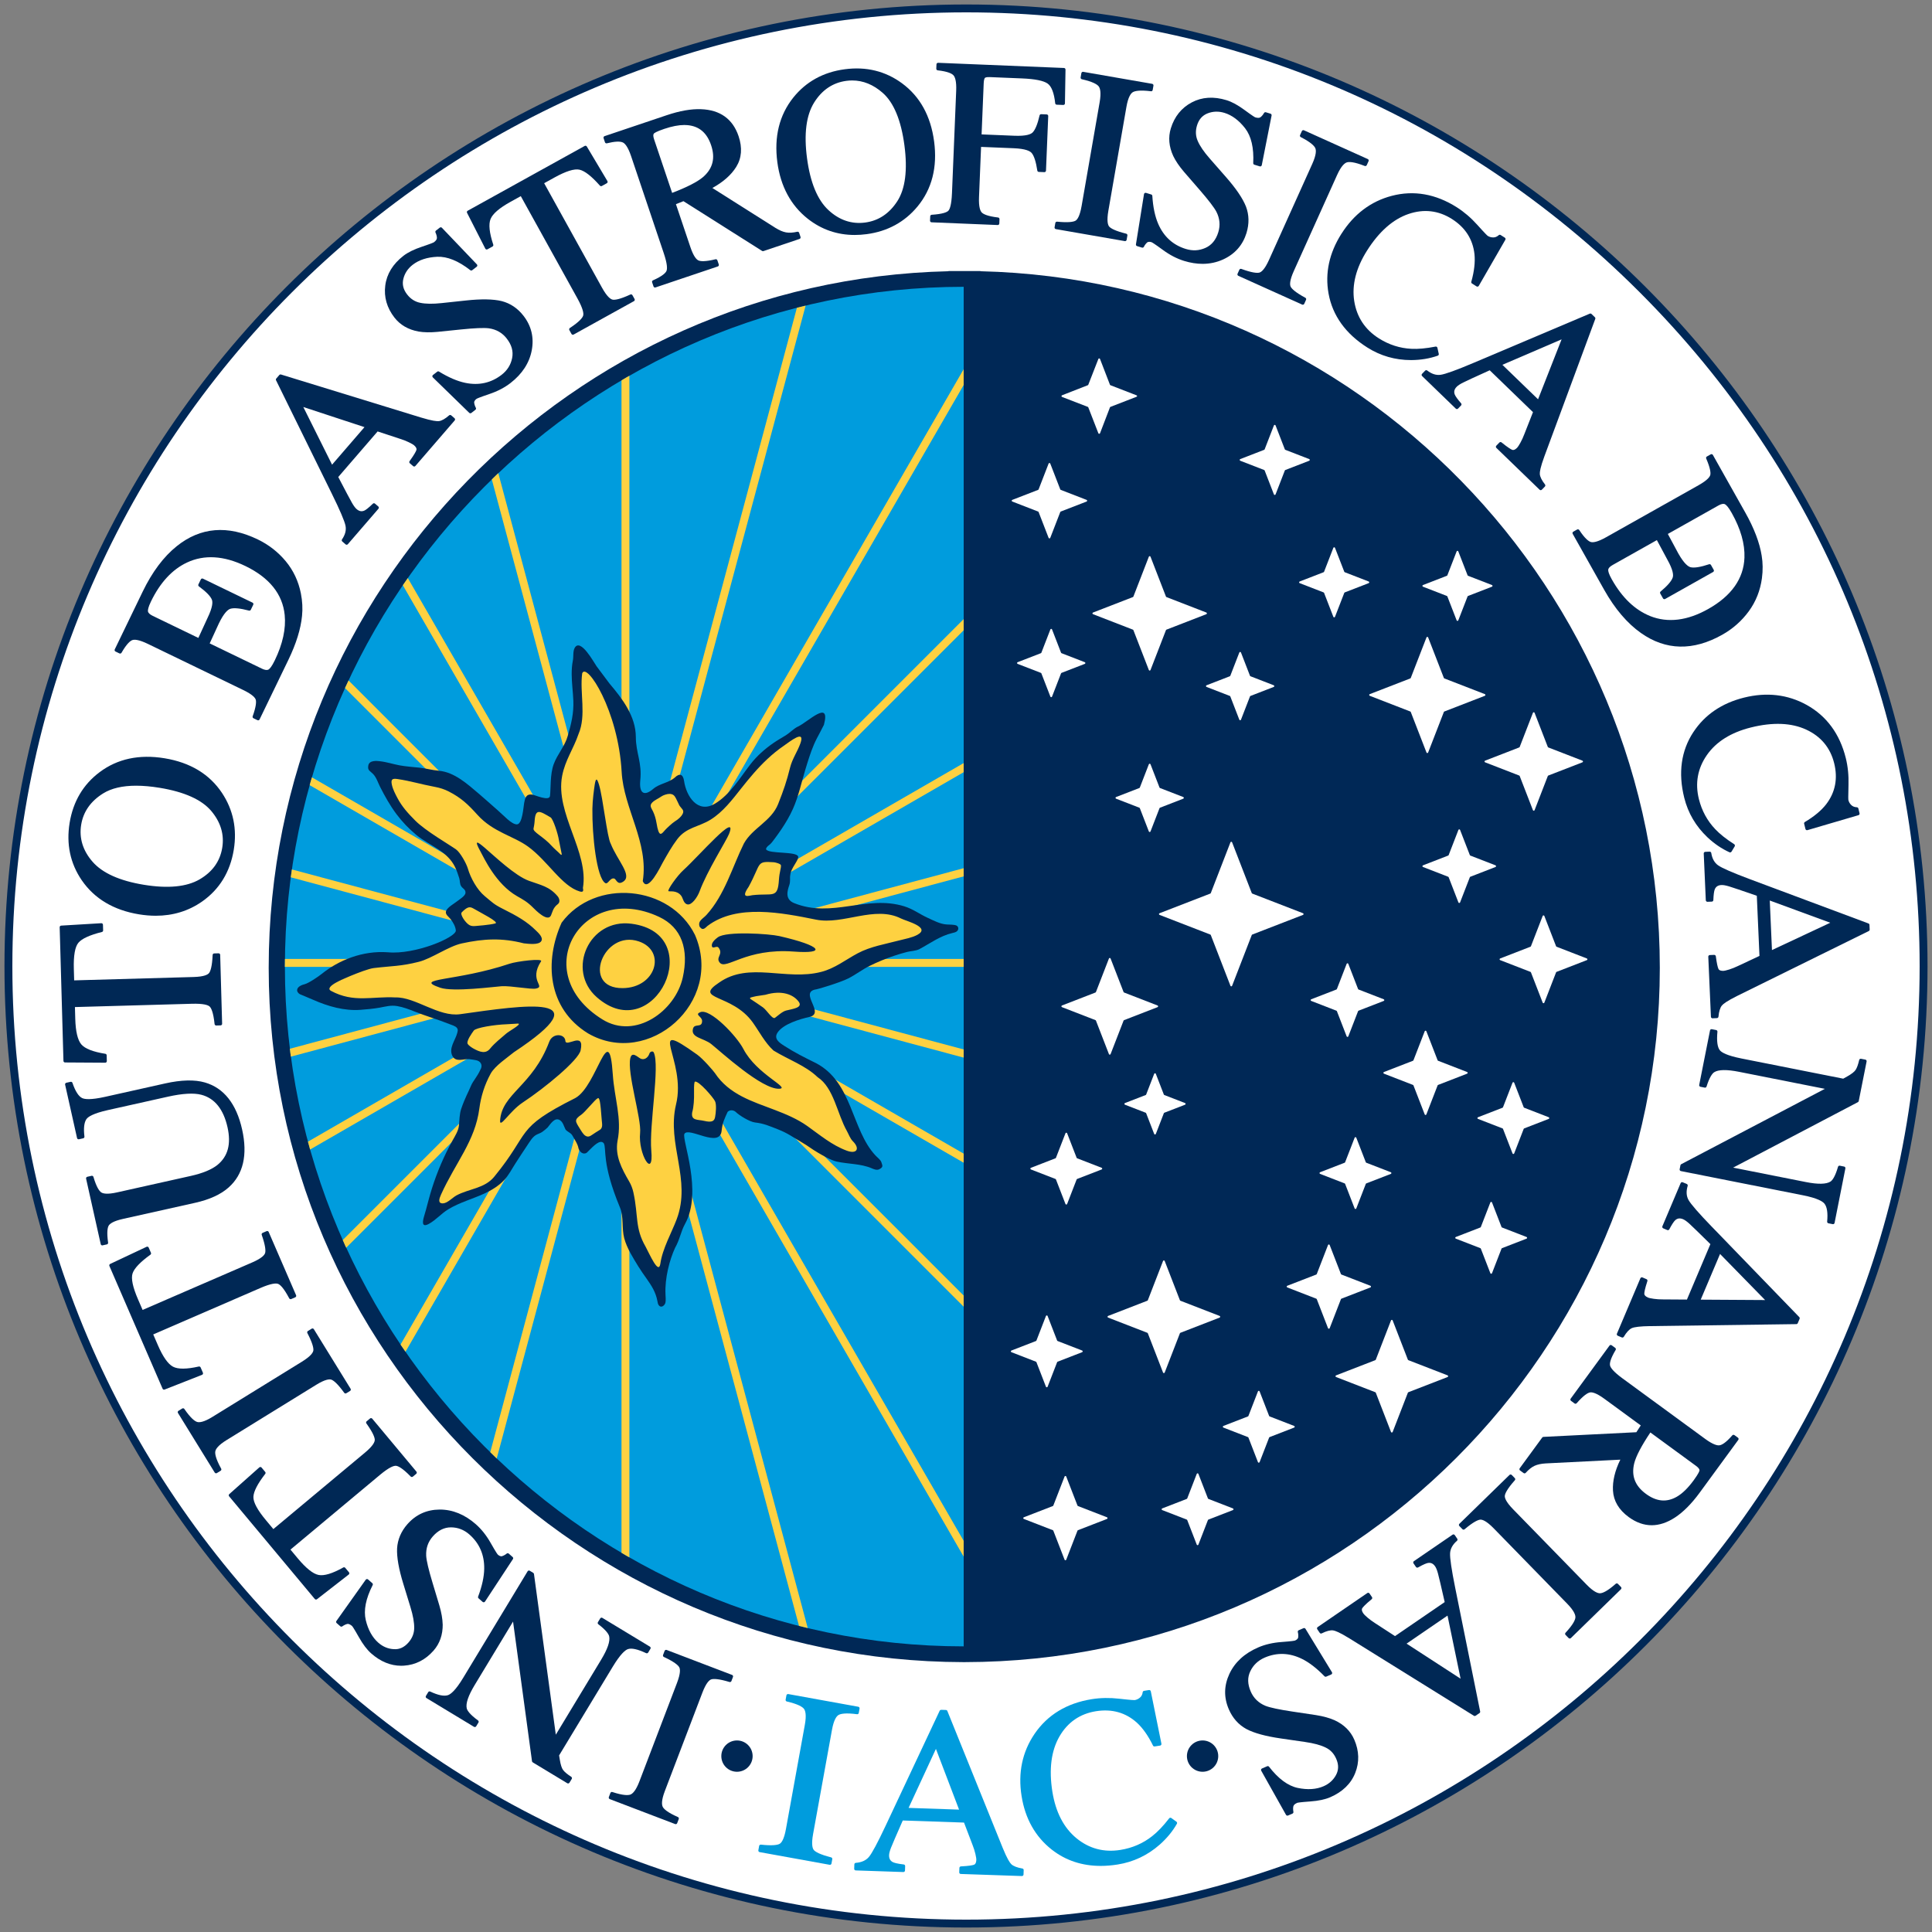
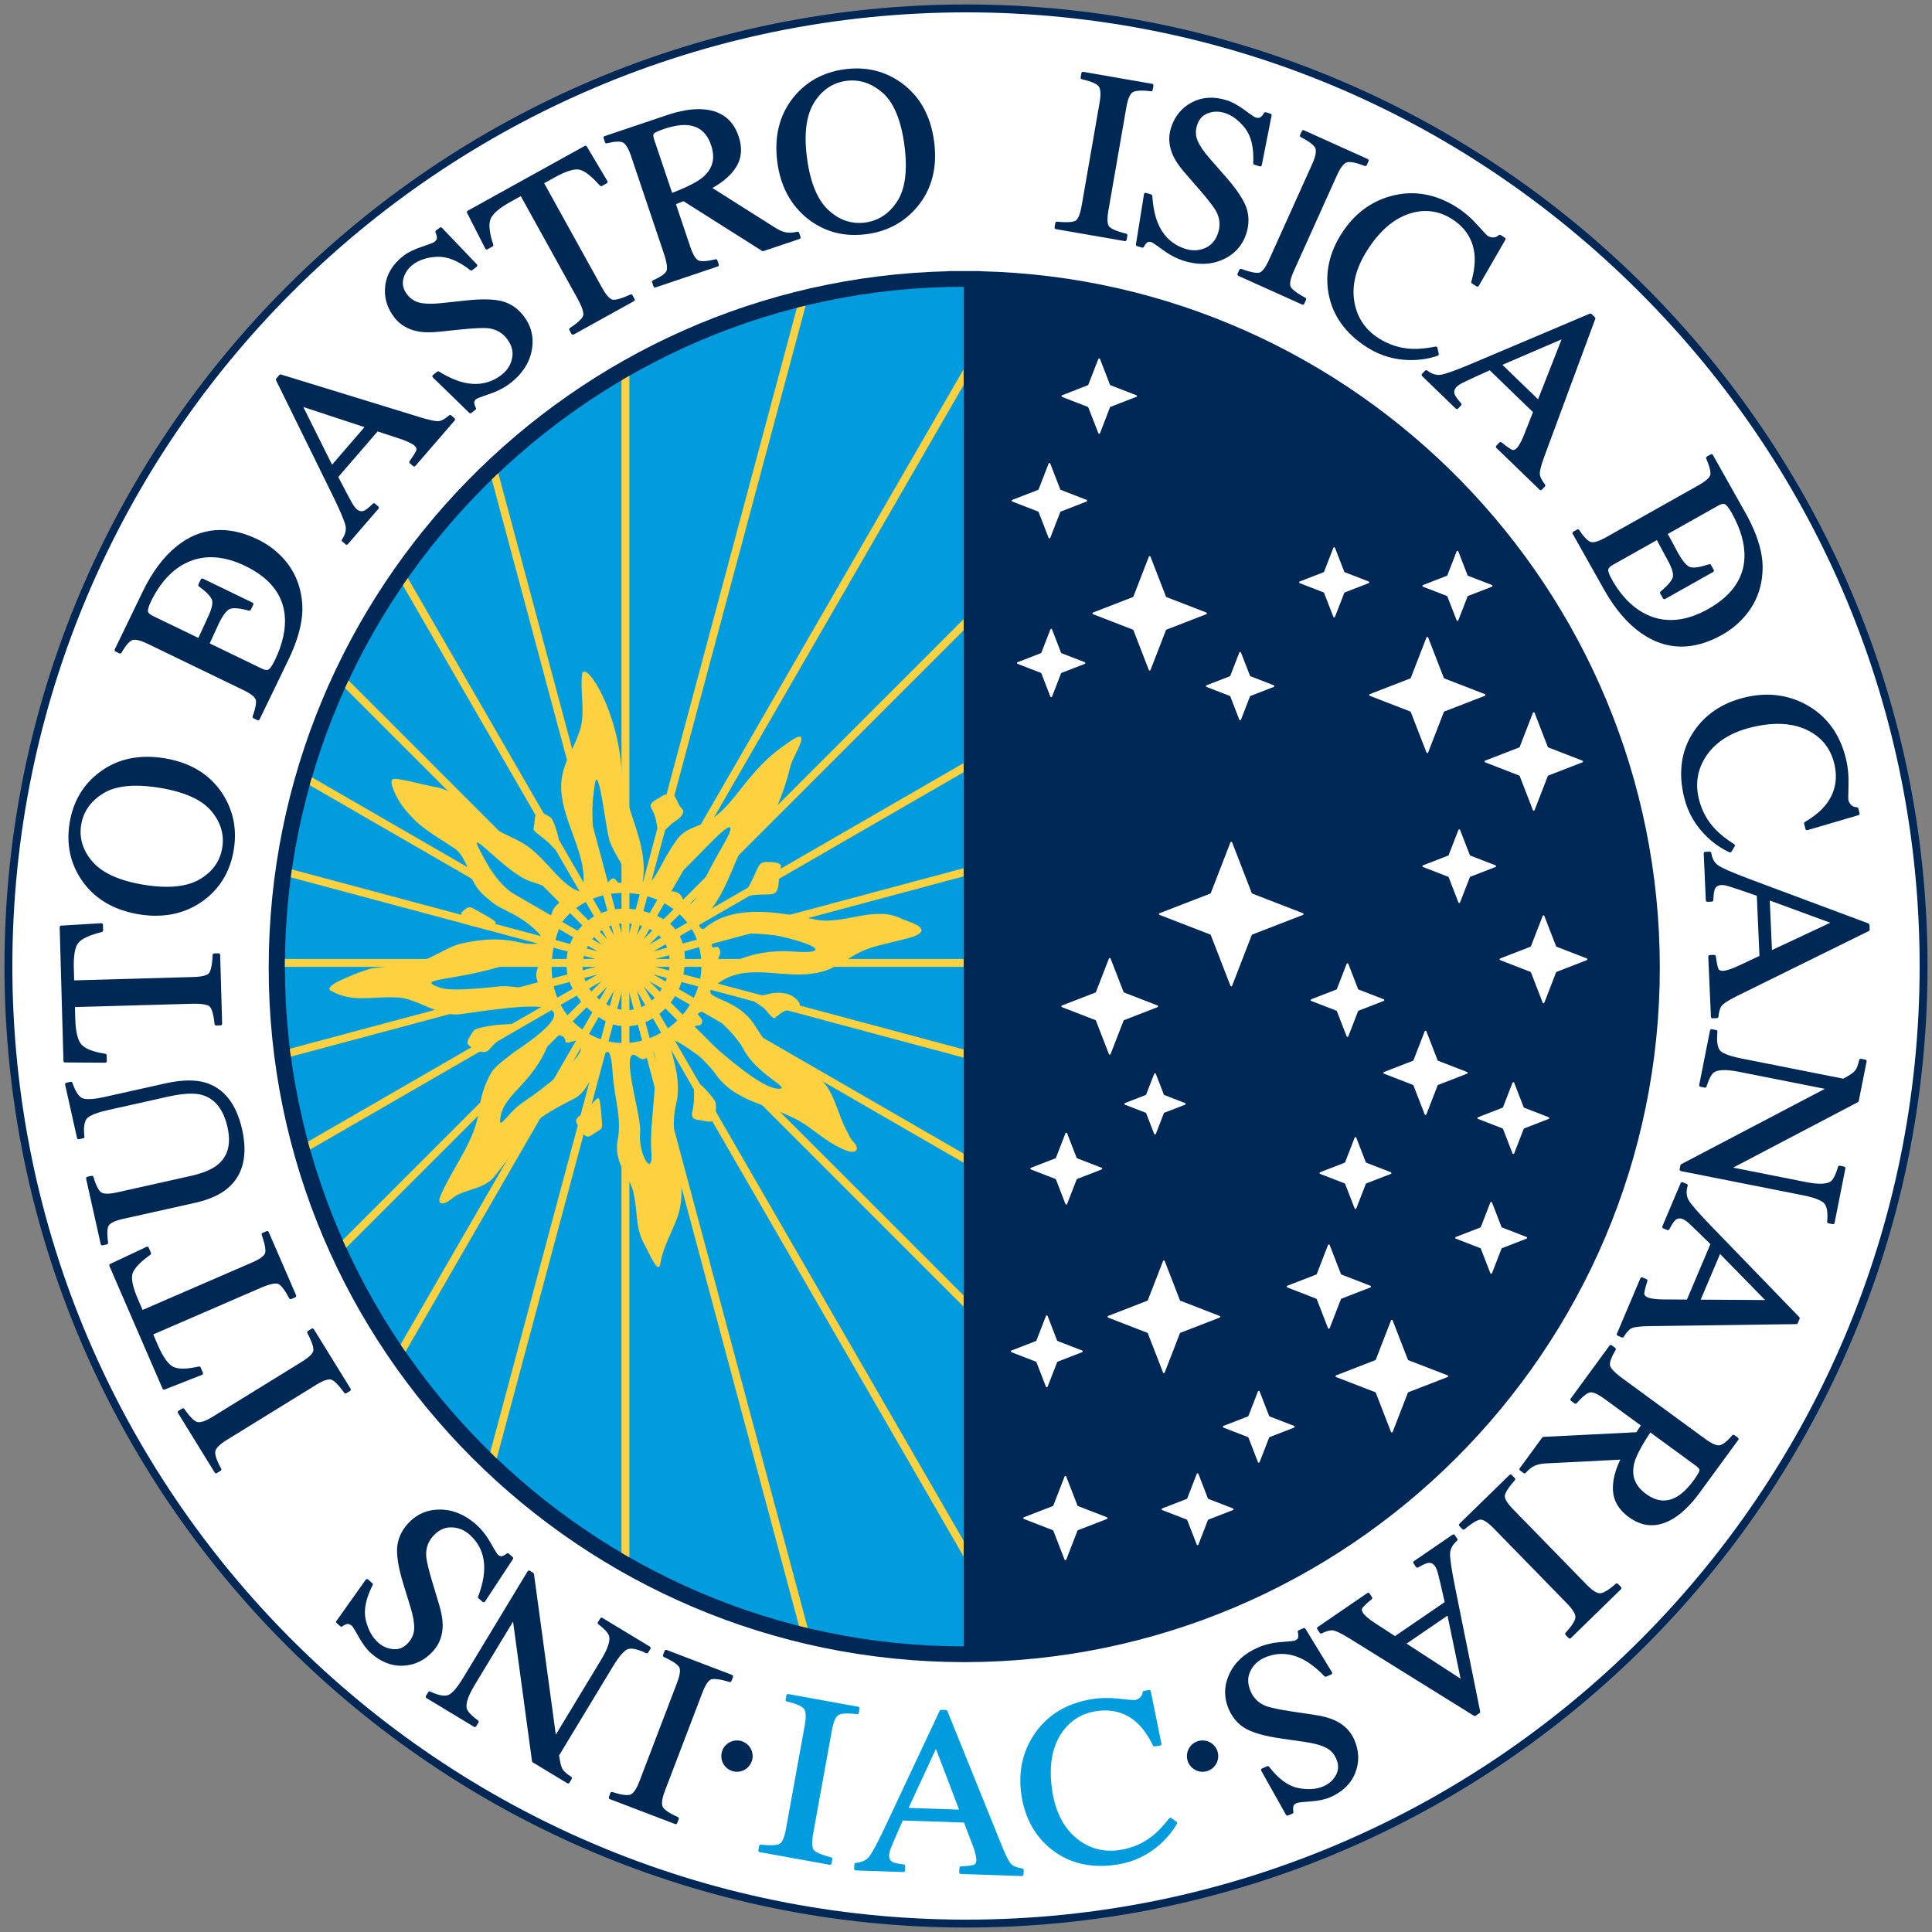
<svg xmlns="http://www.w3.org/2000/svg" id="IAC_2022_COLOR" viewBox="0 0 244.913 244.913">
  <rect x="0" y="0" width="244.913" height="244.913" fill="#808080" stroke="none" />
  <defs>
    <style>.cls-1,.cls-2{fill:#002855;}.cls-3,.cls-4{fill:#002856;}.cls-5,.cls-6{fill:#009cdd;}.cls-7{clip-rule:evenodd;}.cls-7,.cls-8,.cls-9{fill:none;}.cls-8{stroke:#fed141;stroke-miterlimit:10;}.cls-10{fill:#fed141;}.cls-10,.cls-6,.cls-11,.cls-2,.cls-4{fill-rule:evenodd;}.cls-11{fill:#fff;}.cls-9{clip-path:url(#clippath);}</style>
    <clipPath id="clippath">
      <path id="semicirculo_celeste-2" class="cls-7" d="m122.16,122.531v86.172h0c-47.332,0-86.052-38.907-86.052-86.172S74.828,36.357,122.16,36.357v86.174Z" />
    </clipPath>
  </defs>
  <g id="circulo_blanco_exterior">
    <path class="cls-11" d="m122.49,243.847C55.537,243.847,1.067,189.406,1.067,122.489S55.537,1.067,122.49,1.067s121.356,54.47,121.356,121.422-54.44,121.357-121.356,121.357Z" />
    <path class="cls-3" d="m122.489,1.567c32.179,0,62.499,12.604,85.376,35.489,22.88,22.889,35.481,53.23,35.481,85.433,0,66.641-54.216,120.857-120.857,120.857S1.567,189.13,1.567,122.489,55.812,1.567,122.489,1.567m0-1C55.28.567.567,55.344.567,122.489s54.713,121.857,121.922,121.857,121.857-54.713,121.857-121.857S189.568.567,122.489.567h0Z" />
  </g>
  <g id="circ_azul_oscuro">
    <path class="cls-4" d="m122.231,209.702c-48.084-.053-87.168-39.086-87.168-87.012S74.147,35.412,122.188,35.359c48.138.053,87.221,39.23,87.221,87.331s-39.083,86.959-87.122,87.012h0s-.055,0-.055,0Z" />
    <path class="cls-3" d="m122.285,36.358h0c47.537.054,86.123,38.728,86.123,86.332s-38.587,85.96-86.123,86.012h0c-.016,0-.032,0-.048,0-.016,0-.032,0-.048,0h0c-47.538-.053-86.127-38.601-86.127-86.013S74.651,36.412,122.189,36.359h0c.016-.001.032,0,.048,0,.016,0,.032,0,.048,0m0-2h-.052s-2,0-2,0v.024c-47.695,1.096-86.171,40.308-86.171,88.307,0,48.459,39.506,87.93,88.074,88.012h.019s.072,0,.072,0h.004s.055,0,.055,0c48.592-.054,88.123-39.537,88.123-88.013,0-47.984-38.452-87.187-86.123-88.306v-.025h-2Z" />
  </g>
  <g id="estrellas">
    <path class="cls-11" d="m156.19,106.78l2.491,6.431c.012.03.035.053.065.065l6.432,2.491c.097.037.097.174,0,.211l-6.432,2.491c-.03.012-.053.035-.065.065l-2.491,6.431c-.037.097-.174.097-.211,0l-2.49-6.431c-.012-.03-.035-.053-.065-.065l-6.432-2.491c-.097-.037-.097-.174,0-.211l6.432-2.491c.03-.012.053-.035.065-.065l2.49-6.431c.037-.097.174-.097.211,0Z" />
-     <path class="cls-11" d="m145.846,96.885l1.141,2.946c.012.03.035.053.065.065l2.946,1.141c.097.037.097.174,0,.211l-2.946,1.141c-.03.012-.053.035-.065.065l-1.141,2.946c-.037.097-.174.097-.211,0l-1.141-2.946c-.012-.03-.035-.053-.065-.065l-2.947-1.141c-.097-.037-.097-.174,0-.211l2.947-1.141c.03-.012.053-.035.065-.065l1.141-2.946c.037-.097.174-.097.211,0Z" />
    <path class="cls-11" d="m157.315,82.717l1.141,2.946c.012.03.035.053.065.065l2.946,1.141c.097.037.097.174,0,.211l-2.946,1.141c-.03.012-.053.035-.065.065l-1.141,2.946c-.037.097-.174.097-.211,0l-1.141-2.946c-.012-.03-.035-.053-.065-.065l-2.947-1.141c-.097-.037-.097-.174,0-.211l2.947-1.141c.03-.012.053-.035.065-.065l1.141-2.946c.037-.097.174-.097.211,0Z" />
    <path class="cls-11" d="m133.364,79.793l1.141,2.946c.012.03.035.053.065.065l2.946,1.141c.097.037.097.174,0,.211l-2.946,1.141c-.03.012-.053.035-.065.065l-1.141,2.946c-.037.097-.174.097-.211,0l-1.141-2.946c-.012-.03-.035-.053-.065-.065l-2.947-1.141c-.097-.037-.097-.174,0-.211l2.947-1.141c.03-.012.053-.035.065-.065l1.141-2.946c.037-.097.174-.097.211,0Z" />
    <path class="cls-11" d="m133.139,58.766l1.267,3.27c.012.03.035.053.065.065l3.271,1.267c.097.037.097.174,0,.211l-3.271,1.267c-.03.012-.053.035-.065.065l-1.267,3.27c-.037.097-.174.097-.211,0l-1.267-3.27c-.012-.03-.035-.053-.065-.065l-3.271-1.267c-.097-.037-.097-.174,0-.211l3.271-1.267c.03-.012.053-.035.065-.065l1.267-3.27c.037-.097.174-.097.211,0Z" />
-     <path class="cls-11" d="m139.446,45.506l1.258,3.262c.011.03.035.053.065.065l3.271,1.267c.15.058.15.153,0,.211l-3.27,1.267c-.03.012-.053.035-.065.065l-1.258,3.278c-.037.097-.174.097-.212,0l-1.275-3.279c-.012-.03-.035-.053-.065-.065l-3.262-1.258c-.097-.037-.097-.174,0-.211l3.263-1.275c.029-.012.053-.035.064-.064l1.275-3.263c.038-.096.174-.096.211,0Z" />
-     <path class="cls-11" d="m161.7,53.931l1.173,3.027c.012.03.035.053.065.065l3.027,1.173c.097.037.097.174,0,.211l-3.027,1.173c-.03.012-.053.035-.065.065l-1.173,3.027c-.037.097-.174.097-.211,0l-1.173-3.027c-.012-.03-.035-.053-.065-.065l-3.027-1.173c-.097-.037-.097-.174,0-.211l3.027-1.173c.03-.012.053-.035.065-.065l1.173-3.027c.037-.097.174-.097.211,0Z" />
+     <path class="cls-11" d="m139.446,45.506l1.258,3.262c.011.03.035.053.065.065l3.271,1.267c.15.058.15.153,0,.211l-3.27,1.267c-.03.012-.053.035-.065.065l-1.258,3.278c-.037.097-.174.097-.212,0l-1.275-3.279c-.012-.03-.035-.053-.065-.065l-3.262-1.258c-.097-.037-.097-.174,0-.211l3.263-1.275c.029-.012.053-.035.064-.064l1.275-3.263c.038-.096.174-.096.211,0" />
    <path class="cls-11" d="m145.846,70.572l1.958,5.053c.012.03.035.053.065.065l5.053,1.958c.097.037.097.174,0,.211l-5.053,1.958c-.03.012-.053.035-.065.065l-1.958,5.053c-.037.097-.174.097-.211,0l-1.958-5.053c-.012-.03-.035-.053-.065-.065l-5.053-1.958c-.097-.037-.097-.174,0-.211l5.053-1.958c.03-.012.053-.035.065-.065l1.958-5.053c.037-.097.174-.097.211,0Z" />
    <path class="cls-11" d="m169.234,69.448l1.174,3.027c.012.03.035.053.065.065l3.027,1.173c.097.037.097.174,0,.211l-3.027,1.173c-.03.012-.053.035-.065.065l-1.174,3.027c-.037.097-.174.097-.211,0l-1.174-3.027c-.012-.03-.035-.053-.065-.065l-3.027-1.173c-.097-.037-.097-.174,0-.211l3.027-1.173c.03-.012.053-.035.065-.065l1.174-3.027c.037-.097.174-.097.211,0Z" />
    <path class="cls-11" d="m184.864,69.898l1.174,3.027c.012.03.035.053.065.065l3.027,1.173c.097.037.097.174,0,.211l-3.027,1.173c-.03.012-.053.035-.065.065l-1.174,3.027c-.037.097-.174.097-.211,0l-1.174-3.027c-.012-.03-.035-.053-.065-.065l-3.027-1.173c-.097-.037-.097-.174,0-.211l3.027-1.173c.03-.012.053-.035.065-.065l1.174-3.027c.037-.097.174-.097.211,0Z" />
    <path class="cls-11" d="m181.041,80.805l1.991,5.134c.012.03.035.053.065.065l5.133,1.989c.097.037.097.174,0,.211l-5.133,1.989c-.03.012-.053.035-.065.065l-1.991,5.134c-.037.097-.174.097-.211,0l-1.991-5.134c-.012-.03-.035-.053-.065-.065l-5.133-1.989c-.097-.037-.097-.174,0-.211l5.133-1.989c.03-.012.053-.035.065-.065l1.991-5.134c.037-.097.174-.097.211,0Z" />
    <path class="cls-11" d="m194.534,90.362l1.676,4.324c.012.03.035.053.065.065l4.323,1.675c.097.037.097.174,0,.211l-4.323,1.675c-.03.012-.053.035-.065.065l-1.676,4.324c-.037.097-.174.097-.211,0l-1.676-4.324c-.012-.03-.035-.053-.065-.065l-4.323-1.675c-.097-.037-.097-.174,0-.211l4.323-1.675c.03-.012.053-.035.065-.065l1.676-4.324c.037-.097.174-.097.211,0Z" />
    <path class="cls-11" d="m185.089,105.205l1.236,3.189c.012.03.035.053.065.065l3.189,1.236c.097.037.097.174,0,.211l-3.189,1.236c-.03.012-.053.035-.065.065l-1.236,3.189c-.037.097-.174.097-.211,0l-1.236-3.189c-.012-.03-.035-.053-.065-.065l-3.189-1.236c-.097-.037-.097-.174,0-.211l3.189-1.236c.03-.012.053-.035.065-.065l1.236-3.189c.037-.097.174-.097.211,0Z" />
    <path class="cls-11" d="m170.921,122.184l1.236,3.189c.012.03.035.053.065.065l3.189,1.236c.097.037.097.174,0,.211l-3.189,1.236c-.03.012-.053.035-.065.065l-1.236,3.189c-.037.097-.174.097-.211,0l-1.236-3.189c-.012-.03-.035-.053-.065-.065l-3.189-1.236c-.097-.037-.097-.174,0-.211l3.189-1.236c.03-.012.053-.035.065-.065l1.236-3.189c.037-.097.174-.097.211,0Z" />
    <path class="cls-11" d="m195.771,116.112l1.487,3.837c.012.03.035.053.065.065l3.837,1.487c.097.037.097.174,0,.211l-3.837,1.487c-.03.012-.053.035-.065.065l-1.487,3.837c-.037.097-.174.097-.211,0l-1.487-3.837c-.012-.03-.035-.053-.065-.065l-3.837-1.487c-.097-.037-.097-.174,0-.211l3.837-1.487c.03-.012.053-.035.065-.065l1.487-3.837c.037-.097.174-.097.211,0Z" />
    <path class="cls-11" d="m140.786,121.51l1.645,4.243c.012.03.035.053.065.065l4.242,1.644c.097.037.097.174,0,.211l-4.242,1.644c-.03.012-.053.035-.065.065l-1.645,4.243c-.037.097-.174.097-.211,0l-1.645-4.243c-.012-.03-.035-.053-.065-.065l-4.242-1.644c-.097-.037-.097-.174,0-.211l4.242-1.644c.03-.012.053-.035.065-.065l1.645-4.243c.037-.097.174-.097.211,0Z" />
    <path class="cls-11" d="m147.645,159.852l1.927,4.973c.012.03.035.053.065.065l4.971,1.926c.097.037.097.174,0,.211l-4.971,1.926c-.03.012-.053.035-.065.065l-1.927,4.973c-.037.097-.174.097-.211,0l-1.927-4.973c-.012-.03-.035-.053-.065-.065l-4.971-1.926c-.097-.037-.097-.174,0-.211l4.971-1.926c.03-.012.053-.035.065-.065l1.927-4.973c.037-.097.174-.097.211,0Z" />
    <path class="cls-11" d="m176.543,167.386l1.927,4.973c.012.03.035.053.065.065l4.971,1.926c.097.037.097.174,0,.211l-4.971,1.926c-.03.012-.053.035-.065.065l-1.927,4.973c-.037.097-.174.097-.211,0l-1.927-4.973c-.012-.03-.035-.053-.065-.065l-4.971-1.926c-.097-.037-.097-.174,0-.211l4.971-1.926c.03-.012.053-.035.065-.065l1.927-4.973c.037-.097.174-.097.211,0Z" />
    <path class="cls-11" d="m180.816,130.73l1.425,3.676c.012.03.035.053.065.065l3.675,1.424c.097.037.097.174,0,.211l-3.675,1.424c-.03.012-.053.035-.065.065l-1.425,3.676c-.037.097-.174.097-.211,0l-1.425-3.676c-.012-.03-.035-.053-.065-.065l-3.675-1.424c-.097-.037-.097-.174,0-.211l3.675-1.424c.03-.012.053-.035.065-.065l1.425-3.676c.037-.097.174-.097.211,0Z" />
    <path class="cls-11" d="m168.559,157.828l1.425,3.676c.012.03.035.053.065.065l3.675,1.424c.097.037.097.174,0,.211l-3.675,1.424c-.03.012-.053.035-.065.065l-1.425,3.676c-.037.097-.174.097-.211,0l-1.425-3.676c-.012-.03-.035-.053-.065-.065l-3.675-1.424c-.097-.037-.097-.174,0-.211l3.675-1.424c.03-.012.053-.035.065-.065l1.425-3.676c.037-.097.174-.097.211,0Z" />
    <path class="cls-11" d="m135.163,187.176l1.425,3.676c.012.03.035.053.065.065l3.675,1.424c.097.037.097.174,0,.211l-3.675,1.424c-.03.012-.053.035-.065.065l-1.425,3.676c-.037.097-.174.097-.211,0l-1.425-3.676c-.012-.03-.035-.053-.065-.065l-3.675-1.424c-.097-.037-.097-.174,0-.211l3.675-1.424c.03-.012.053-.035.065-.065l1.425-3.676c.037-.097.174-.097.211,0Z" />
    <path class="cls-11" d="m151.918,186.839l1.205,3.109c.012.03.035.053.065.065l3.107,1.204c.097.037.097.174,0,.211l-3.107,1.204c-.03.012-.053.035-.065.065l-1.205,3.109c-.037.097-.174.097-.211,0l-1.205-3.109c-.012-.03-.035-.053-.065-.065l-3.107-1.204c-.097-.037-.097-.174,0-.211l3.107-1.204c.03-.012.053-.035.065-.065l1.205-3.109c.037-.097.174-.097.211,0Z" />
    <path class="cls-11" d="m159.676,176.382l1.205,3.109c.012.03.035.053.065.065l3.107,1.204c.097.037.097.174,0,.211l-3.107,1.204c-.03.012-.053.035-.065.065l-1.205,3.109c-.037.097-.174.097-.211,0l-1.205-3.109c-.012-.03-.035-.053-.065-.065l-3.107-1.204c-.097-.037-.097-.174,0-.211l3.107-1.204c.03-.012.053-.035.065-.065l1.205-3.109c.037-.097.174-.097.211,0Z" />
    <path class="cls-11" d="m171.933,144.223l1.205,3.108c.012.03.035.053.065.065l3.107,1.204c.097.037.097.174,0,.211l-3.107,1.203c-.03.012-.053.035-.065.065l-1.205,3.109c-.037.097-.174.097-.211,0l-1.205-3.109c-.012-.03-.035-.053-.065-.065l-3.107-1.203c-.097-.037-.097-.174,0-.211l3.107-1.204c.03-.012.053-.035.065-.065l1.205-3.108c.037-.097.174-.097.211,0Z" />
    <path class="cls-11" d="m191.948,137.251l1.205,3.108c.012.03.035.053.065.065l3.107,1.204c.097.037.097.174,0,.211l-3.107,1.204c-.03.012-.053.035-.065.065l-1.205,3.109c-.037.097-.174.097-.211,0l-1.205-3.109c-.012-.03-.035-.053-.065-.065l-3.107-1.204c-.097-.037-.097-.174,0-.211l3.107-1.204c.03-.012.053-.035.065-.065l1.205-3.108c.037-.097.174-.097.211,0Z" />
    <path class="cls-11" d="m189.137,152.431l1.205,3.109c.012.03.035.053.065.065l3.107,1.204c.097.037.097.174,0,.211l-3.107,1.204c-.03.012-.053.035-.065.065l-1.205,3.109c-.037.097-.174.097-.211,0l-1.205-3.109c-.012-.03-.035-.053-.065-.065l-3.107-1.204c-.097-.037-.097-.174,0-.211l3.107-1.204c.03-.012.053-.035.065-.065l1.205-3.109c.037-.097.174-.097.211,0Z" />
    <path class="cls-11" d="m135.276,143.661l1.205,3.108c.012.03.035.053.065.065l3.107,1.204c.097.037.097.174,0,.211l-3.107,1.203c-.03.012-.053.035-.065.065l-1.205,3.109c-.037.097-.174.097-.211,0l-1.205-3.109c-.012-.03-.035-.053-.065-.065l-3.107-1.203c-.097-.037-.097-.174,0-.211l3.107-1.204c.03-.012.053-.035.065-.065l1.205-3.108c.037-.097.174-.097.211,0Z" />
    <path class="cls-11" d="m132.802,166.824l1.205,3.109c.012.03.035.053.065.065l3.107,1.204c.097.037.097.174,0,.211l-3.107,1.204c-.03.012-.053.035-.065.065l-1.205,3.109c-.037.097-.174.097-.211,0l-1.205-3.109c-.012-.03-.035-.053-.065-.065l-3.107-1.204c-.097-.037-.097-.174,0-.211l3.107-1.204c.03-.012.053-.035.065-.065l1.205-3.109c.037-.097.174-.097.211,0Z" />
    <path class="cls-11" d="m146.52,136.127l1.016,2.622c.012.03.035.053.065.065l2.622,1.016c.097.037.097.174,0,.211l-2.621,1.015c-.03.012-.053.035-.065.065l-1.016,2.623c-.037.097-.174.097-.211,0l-1.016-2.623c-.012-.03-.035-.053-.065-.065l-2.621-1.015c-.097-.037-.097-.174,0-.211l2.622-1.016c.03-.012.053-.035.065-.065l1.016-2.622c.037-.097.174-.097.211,0Z" />
  </g>
  <path id="semicirculo_celeste" class="cls-6" d="m122.163,122.531v86.172h0c-47.329,0-86.047-38.907-86.047-86.172S74.833,36.357,122.163,36.357v86.174Z" />
  <g id="rayos">
    <g class="cls-9">
      <line class="cls-8" x1="103.485" y1="212.381" x2="55.084" y2="31.748" />
      <line class="cls-8" x1="126.036" y1="203.04" x2="32.533" y2="41.089" />
      <line class="cls-8" x1="145.401" y1="188.181" x2="13.168" y2="55.949" />
      <line class="cls-8" x1="160.26" y1="168.816" x2="-1.691" y2="75.314" />
      <line class="cls-8" x1="169.601" y1="146.265" x2="-11.032" y2="97.865" />
      <line class="cls-8" x1="172.787" y1="122.065" x2="-14.218" y2="122.065" />
      <line class="cls-8" x1="169.601" y1="97.865" x2="-11.032" y2="146.265" />
      <line class="cls-8" x1="160.26" y1="75.314" x2="-1.691" y2="168.816" />
      <line class="cls-8" x1="145.401" y1="55.949" x2="13.168" y2="188.181" />
      <line class="cls-8" x1="126.036" y1="41.089" x2="32.533" y2="203.04" />
      <line class="cls-8" x1="103.485" y1="31.748" x2="55.084" y2="212.381" />
      <line class="cls-8" x1="79.285" y1="28.562" x2="79.285" y2="215.567" />
    </g>
  </g>
  <g id="sol">
-     <path id="sol_azul" class="cls-2" d="m53.97,153.467c.252-.938.481-1.847.773-2.778.672-2.138,1.562-4.209,2.655-6.166.306-.549.717-1.193.78-1.834.061-.621.066-1.485.286-2.123.493-1.428.911-2.119,1.259-2.963.23-.556.79-1.133,1.165-1.986.308-.486.14-.986-.368-1.172-.164-.06-.876-.167-1.067-.183-.688-.057-1.664.439-2.097-.395-.511-.985.373-2.012.599-2.888.068-.264.134-.452-.039-.681-.18-.238-.712-.384-.972-.488-1.428-.569-2.905-.996-4.336-1.56-.731-.288-1.469-.579-2.245-.71-.82-.139-1.439.053-2.225.195-.787.142-1.638.216-2.439.278-2.027.155-4.114-.439-5.963-1.256-.552-.244-1.159-.479-1.73-.73-.505-.29-.549-.969.603-1.257.512-.128,1.747-.967,2.158-1.299,2.144-1.729,5.165-2.992,8.418-2.751,3.402.321,8.602-1.861,8.602-2.758-.051-.527-.34-1.025-.657-1.438-.232-.302-.752-.611-.574-1.053.194-.48.994-.9,1.388-1.216.274-.219,1.031-.662,1.064-1.063.036-.433-.344-.543-.541-.841-.211-.319-.137-.675-.251-1.033-.151-.472-.307-.944-.523-1.391-.448-.927-1.174-1.608-2.016-2.178-.978-.662-2.011-1.167-2.931-1.931-.93-.773-1.771-1.654-2.495-2.623-.808-1.082-1.468-2.264-2.076-3.467-.266-.527-.47-1.2-.889-1.621-.428-.43-.709-.451-.595-1.075.127-.693,1.124-.57,1.434-.536.937.103,1.586.346,2.521.524.772.147,1.812.216,2.592.303.753.085,1.571.312,2.392.384,1.998.175,3.652,1.711,5.128,2.959.793.671,1.555,1.377,2.342,2.055.77.663,1.737,1.783,2.424,1.783.704-.002.831-2.235.92-2.699.118-.613.215-1.211,1.074-1.063.316.054,2.122.862,2.205.157.116-.985-.003-2.721.463-4.007.467-1.292,1.427-2.283,1.793-3.624.438-1.509.767-2.853.703-4.441-.044-1.083-.204-2.234-.21-3.347-.003-.594.038-1.186.153-1.769.095-.484-.014-1.13.222-1.566.728-1.343,2.46,1.869,2.779,2.315.541.723,1.081,1.447,1.622,2.17,1.636,1.93,3.337,4.139,3.357,6.788,0,2.049.81,3.241.558,5.547-.15,1.646.53,1.999,1.645,1.041.796-.684,1.933-.747,2.743-1.441.584-.571,1.042-.442,1.167.431.275,1.928,1.723,4.216,3.942,2.867,1.877-1.142,3.135-3.233,4.44-4.935.829-1.081,1.864-1.998,2.986-2.766.5-.342,1.029-.635,1.543-.956.498-.311,1.013-.866,1.533-1.103,1.255-.572,4.166-3.527,3.286-.22-.162.324-.356.702-.52,1.01-.261.49-.524.97-.742,1.482-.436,1.023-.761,2.089-1.084,3.152-.506,1.662-.874,3.433-1.586,5.021-.402.898-.904,1.748-1.452,2.564-.274.409-.561.808-.855,1.203-.227.305-.467.657-.778.866-.122.082-.384.369-.308.496.36.602,3.91.214,4.059.917.104.422-.942,1.481-.996,2.309-.092.429.052.767-.135,1.32-.232.688-.577,1.78.62,2.263,4.838,1.95,9.145-1.08,13.965.407,1.13.349,1.924.982,2.95,1.451.766.35,1.599.804,2.44.851.295.016.996.005,1.24.142.291.163.274.554.011.743-.162.116-.365.156-.56.201-1.519.351-2.824,1.32-4.182,2.045-.409.218-1.095.232-1.551.351-.547.142-1.09.304-1.626.483-1.072.359-2.12.791-3.134,1.293-.946.468-1.754,1.107-2.682,1.577-1.053.533-3.788,1.346-4.047,1.384-2.331.335,1.182,3.038-.877,3.499-1.218.273-3.293.885-4.033,1.962-.556.81.233,1.319.824,1.698,1.392.893,2.463,1.417,4.044,2.203,4.625,2.427,4.473,8.41,7.515,11.684.26.28.677.573.769.894.105.367.314.594-.318.888-.303.141-.744-.068-.924-.145-1.378-.591-2.968-.522-4.426-.845-.721-.16-1.729-.753-2.362-1.119-.803-.464-1.264-.86-2.067-1.324-1.135-.656-1.786-1.161-3.008-1.638-1.088-.425-1.801-.753-2.919-.877-.677-.075-2.013-.907-2.423-1.316-.255-.255-.747-.331-1.047-.032-.4.883-.66,1.373-.761,2.375-.204,2.327-4.175-.53-4.722.42-.34.762,2.362,7.306.078,11.417-.538.969-.651,1.967-1.267,3.044-.683,1.493-1.311,3.825-1.206,5.896.013.254.055.8-.011,1.049-.09.344-.538.722-.84.322-.112-.148-.141-.34-.174-.523-.209-1.135-.728-1.937-1.369-2.849-.356-.506-.718-1.007-1.043-1.539-.671-1.095-1.454-2.325-1.79-3.568-.342-1.268-.043-2.706-.546-3.916-2.366-5.684-1.668-7.461-2.052-8.148-.467-.548-1.289.337-2.019,1.067-.369.46-.985.218-1.184-.41-.07-.522-.561-1.243-.778-1.64-.229-.419-.849-.513-.94-.923-.112-.175-.235-.757-.622-1.005-.655-.441-1.179.433-1.578.918-.076.093-.578.497-.709.58-.248.157-.587.252-.809.395-.437.281-.758.845-1.041,1.261-.515.758-1.006,1.533-1.507,2.299-.473.723-.866,1.531-1.469,2.16-.698.729-1.583,1.265-2.494,1.683-1.51.692-3.144,1.126-4.563,1.99-.887.54-1.55,1.343-2.441,1.838-1.04.579-.783-.437-.597-1.045.048-.157.139-.471.181-.63Z" />
    <path id="sol_amarillo" class="cls-10" d="m55.9,151.447c1.843-4.069,4.326-6.792,4.865-10.922.201-1.537.665-3.012,1.431-4.416.545-.998,2.13-2.047,2.962-2.731,11.345-7.506,1.357-5.965-6.821-4.813-2.733.385-5.685-2.193-8.202-2.123-2.946-.164-5.285.724-8.172-.832-1.008-.543,2.1-1.716,1.549-1.482-1.487.63,2.644-1.264,3.874-1.411,2.321-.279,3.42-.211,5.705-.792,1.658-.422,3.764-1.966,5.443-2.33,2.833-.615,5.098-.718,7.867-.011.476.041,1.916.271,2.228-.301.254-.466-.401-1.041-.687-1.324-1.135-1.125-2.337-1.82-4.25-2.775-1.087-.543-1.308-.812-2.244-1.585-.964-.796-1.792-2.293-2.139-3.495-.187-.648-.97-2.05-1.5-2.427-.909-.646-3.854-2.338-5.167-3.652-.953-.953-1.677-1.767-2.248-2.837-.281-.528-.603-1.141-.723-1.731-.138-.68.072-.799.739-.697,1.745.266,2.826.634,4.76.999.585.11,1.16.29,1.69.561,1.622.829,2.476,1.657,3.672,2.981,1.982,2.195,4.54,2.659,6.409,4.018,2.522,1.834,4.261,5.021,6.563,5.692.62.181.379-.37.391-.442.776-4.597-3.538-9.456-2.634-14.211.381-2.002,1.44-3.426,2.077-5.308,1.015-2.36.134-5.233.465-7.696.563-1.456,4.572,4.704,5.003,12.506.257,4.655,3.45,8.931,2.677,13.833.637,1.562,2.28-1.902,2.53-2.346.57-1.012,1.138-2.036,1.841-2.964,1.159-1.529,2.722-1.539,4.23-2.48,1.576-.983,2.74-2.523,3.876-3.959,1.04-1.315,2.119-2.61,3.349-3.754.644-.599,1.327-1.156,2.053-1.652.706-.482,2.759-2.159,2.103-.308-.364,1.028-1.034,1.973-1.298,3.033-.458,1.838-.826,2.886-1.524,4.658-.864,2.195-3.252,3.028-4.347,5.015-1.44,2.906-2.416,6.504-4.745,9.05-.459.502-1.125.749-.863,1.493.439.604.751.086,1.013-.111,3.736-2.809,9.419-1.656,13.748-.787,3.456.693,7.433-1.831,10.776-.141.642.325,3.829,1.11,2.067,2.066-.687.373-1.548.51-2.295.708-1.759.465-3.648.769-5.263,1.63-1.534.817-2.926,1.935-4.642,2.363-4.454,1.153-9.132-1.334-12.928,1.35-3.363,2.222,1.622,1.372,4.257,5.052.812,1.134,1.54,2.569,2.634,3.567,1.899,1.159,4.068,1.906,5.582,3.366,2.079,1.37,2.468,4.629,3.735,6.864.209.369.387.915.744,1.271.936.932.507,1.671-.789,1.187-1.885-.704-3.368-1.967-4.978-3.113-1.266-.901-2.709-1.504-4.153-2.055-2.789-1.065-5.766-1.934-7.569-4.663-.152-.23-1.498-1.803-2.247-2.339-6.738-4.818-1.273.687-2.687,6.335-1.191,5.045,1.983,9.492.09,14.527-.62,1.65-1.818,3.763-2.075,5.655-.222,1.41-1.317-1.14-1.869-2.172-1.376-2.379-.894-3.884-1.544-6.869-.106-.485-.281-.959-.531-1.388-.928-1.592-1.824-3.246-1.481-5.165.578-2.822-.398-5.376-.601-8.408-.49-7.301-1.962,1.47-4.755,2.99-7.792,3.916-5.522,4.182-10.283,9.982-1.224,1.491-3.217,1.509-4.792,2.366-.476.259-1.128.979-1.695,1.001-.699.027-.474-.616-.256-1.096Zm17.703-18.302c.542-2.517-1.872-.292-1.933-1.202-.06-.899-1.607-1.044-2.044.117-2.116,5.619-6.007,6.561-6.23,9.977-.072,1.094,1.205-1.178,2.851-2.264,2.9-1.915,7.09-5.388,7.356-6.627Zm8.959,12.698c-.289-3.191,1.118-10.742.31-12.431-.104-.218-.462-.111-.537.119-.198.61-.711.876-1.136.663-.379-.19-1.082-.957-1.293-.063-.439,1.86,1.426,7.696,1.239,9.468-.284,2.693,1.758,6.012,1.417,2.245Zm-26.76-20.634c1.642.567,6.874-.132,7.78-.189,1.192-.075,3.706.429,4.359.296,1.286-.261-.96-.975.648-3.455.27-.416-3.089.005-3.976.303-6.782,2.277-12.385,1.81-8.811,3.045Zm20.484,16.814c-.183-2.4-.276-3.024-.557-2.767-.255.082-1.564,1.722-2.023,2.038-.96.66-.774.851-.218,1.751.208.337.442.749.714.925.362.235.637.032.827-.091.293-.19.765-.516.926-.597.515-.255.365-.805.331-1.26Zm-10.537-12.259c-.042-.031-.837.054-1.551.079-1.515.053-3.87.431-4.135.796-.221.305-.987,1.347-.772,1.702.112.186.486.442.672.548.854.485,1.615.759,2.191.01.578-.696,1.29-1.245,1.995-1.857.425-.369,1.837-1.103,1.601-1.278Zm24.886,9.816c-.265-.51-2.025-2.558-2.526-2.469-.108.019-.141.501-.127,1.3.017.938-.029,1.882-.234,2.596-.184,1.081.717.894,1.505,1.081,1.041.248,1.301,0,1.394-.466.098-.489.211-1.612-.012-2.042Zm-32.101-23.923c-.265.265.517,1.386.992,1.624.217.109.424.141.79.102,0,0,1.773-.129,2.469-.321.567-.156-1.893-1.378-2.785-1.903-.507-.299-.831-.14-1.467.497Zm40.24,22.36c1.525-.07-2.865-1.815-4.537-5.044-.854-1.649-4.218-5.173-5.456-4.664-.786.324.222.536.222,1.111,0,.944-.949.262-1.15.968-.335,1.176,1.333,1.18,2.316,1.968,1.259,1.009,6.421,5.761,8.605,5.661Zm-24.225-7.016c7.662,4.427,17.25-3.939,13.553-12.483-3.144-6.349-12.703-7.218-16.905-1.555-2.187,4.843-1.834,10.844,3.352,14.038Zm-6.97-15.941c.336.337,1.843,1.864,2.263.995.176-.365.24-.973.863-1.434.383-.283.16-.797-.012-1.001-1.065-1.257-2.114-1.406-3.65-1.967-1.756-.641-4.282-3.059-5.587-4.177-.984-.843-1.391-1.065-.542.476.433.787,1.939,4.108,4.625,5.646.755.433,1.282.701,2.04,1.461Zm9.151-3.115c.344.207.592-.697,1.117-.58.298.066.402.935,1.197.369,1.115-.794-.784-2.665-1.62-4.774-.463-.784-.976-5.787-1.486-7.478-.239-.79-.407-.967-.555.044-.072.491-.273,1.877-.287,3.002-.042,3.385.534,8.754,1.635,9.417Zm23.887,8.681c4.228.318,3.583-.725-1.823-1.962-1.269-.29-6.703-.654-7.798.155-.302.223-.805.646-.758,1.065.057.519.603-.067.842.236.681.866-.423,1.234.172,1.921.816.943,3.289-1.872,9.366-1.415Zm.631,6.355c-.664-.904-2.122-1.504-4.216-.878-.053.016-1.117.162-1.17.177-.451.121-1.048.154-.662.398.181.114,1.205.795,1.522,1.028.502.368,1.191,1.558,1.524,1.316.347-.251.925-.797,1.405-.92.843-.216,2.163-.35,1.597-1.12Zm-31.456-23.366c-1.363-.801-1.923-1.189-2.022.501-.019.33-.11.815-.132.895-.132.464,1.257,1.028,2.353,2.276.194.222.806.759.845.803.366.407.379.265.372.176-.005-.055-.353-1.741-.361-1.796-.111-.751-.726-2.662-1.054-2.855Zm14.947,9.35c.108.097,1.05-.176,1.627.602.224.302.274.966.773,1.078.571.128,1.288-.955,1.54-1.637.973-2.634,3.382-6.4,3.734-7.283,1.215-3.045-3.84,2.821-5.768,4.566-.826.747-2.066,2.531-1.907,2.674Zm14.259-3.273c-.016-.196-.708-.375-.904-.388-2.286-.155-1.544.1-3.192,3.114-1.088,1.571.057,1.11.487,1.061,2.585-.292,3.201.505,3.353-1.943.064-1.026.288-1.443.256-1.844Zm-12.888-7.609c-.021-.033-.238-.521-.43-.895-.186-.363-.388-.552-.84-.549-.286.002-.777.164-1.004.328-.366.264-.82.434-1.145.757-.416.413-.111.712.086,1.126.22.461.36.953.443,1.456.311,1.883.585,1.502,1.089.918.152-.176.899-.887,1.249-1.103.443-.273.795-.586.973-.929.26-.5-.124-.643-.422-1.107Zm-9.743,27.146c4.2,2.607,9.241-1.071,10.185-5.307.792-3.552-.112-6.346-3.008-7.697-9.807-4.576-16.735,7.072-7.177,13.004Zm-.72-2.821c7.337,6.457,14.17-8.021,4.408-9.309-5.379-.71-8.296,5.887-4.408,9.309Zm3.283-1.147c4.242-.031,5.576-4.718,2.055-5.922-4.499-1.539-7.393,5.961-2.055,5.922Z" />
  </g>
  <g id="texto_exterior">
    <circle id="punto_dcha" class="cls-1" cx="152.447" cy="222.616" r="1.985" />
    <circle id="punto_izq" class="cls-1" cx="93.424" cy="222.616" r="1.985" />
    <g id="iac">
      <path class="cls-5" d="m108.863,217.142l.1-.552c.02-.108-.052-.212-.161-.232l-8.878-1.608c-.053-.008-.106.003-.149.033-.044.03-.074.076-.083.129l-.1.551c-.019.104.048.206.152.23,1.444.333,1.972.683,2.161.917.182.228.352.768.12,2.047l-2.394,13.205c-.242,1.338-.579,1.765-.82,1.886-.256.131-.874.252-2.359.09-.109,0-.2.061-.218.164l-.1.551c-.02.108.052.212.161.232l8.877,1.608c.012.002.024.003.036.003.041,0,.08-.013.114-.036.044-.03.074-.076.083-.129l.1-.551c.019-.103-.045-.203-.147-.229-1.446-.37-1.982-.7-2.176-.912-.183-.199-.35-.718-.108-2.055l2.394-13.204c.231-1.28.578-1.727.828-1.875.26-.154.877-.297,2.346-.101.108.017.204-.058.223-.163Z" />
      <path class="cls-5" d="m129.602,236.865c-.666-.113-1.138-.298-1.401-.547-.187-.179-.528-.683-1.094-2.073l-7.014-17.351c-.03-.073-.1-.122-.179-.125l-.605-.021c-.071.002-.154.043-.188.115l-6.853,14.581c-1.015,2.16-1.729,3.492-2.124,3.959-.372.438-.929.688-1.656.744-.102.008-.181.091-.185.192l-.02.56c-.002.053.017.104.054.144.036.038.086.062.139.063l6.04.206c.049,0,.104-.018.144-.054.039-.037.062-.087.063-.14l.019-.561c.003-.104-.073-.193-.177-.205-.853-.099-1.221-.215-1.379-.294-.337-.171-.494-.462-.479-.892.007-.228.092-.55.252-.957.163-.416.647-1.539,1.482-3.432l7.764.264,1.075,2.818c.161.409.285.799.368,1.159.103.444.12.642.117.729-.019.529-.222.61-.288.636-.168.066-.595.157-1.668.213-.104.006-.186.09-.189.193l-.021.56c-.002.053.017.104.053.144.037.038.086.062.14.063l7.75.263h.007c.051,0,.1-.02.137-.054.039-.037.062-.087.063-.14l.019-.56c.003-.101-.068-.188-.167-.204Zm-8.024-7.466l-6.398-.218,3.464-7.48,2.934,7.698Z" />
      <path class="cls-5" d="m149.133,230.93l-.647-.464c-.087-.062-.207-.045-.274.039-.754.972-1.477,1.729-2.148,2.252-1.163.921-2.522,1.51-4.04,1.752-2.089.333-3.961-.167-5.565-1.483-1.612-1.323-2.64-3.31-3.054-5.905-.45-2.831-.147-5.185.898-6.997,1.04-1.799,2.599-2.875,4.633-3.199,2.016-.32,3.761.169,5.185,1.455.755.692,1.441,1.669,2.041,2.902.038.08.122.123.211.11l.691-.109c.054-.008.102-.038.133-.083s.043-.101.032-.154l-1.347-6.647c-.021-.104-.128-.172-.228-.157l-.633.102c-.087.014-.154.084-.166.172-.039.296-.151.52-.346.684-.199.171-.426.277-.674.317-.057.005-.354.007-1.947-.175-1.205-.14-2.376-.121-3.482.056-3.17.505-5.611,1.984-7.258,4.398-1.561,2.296-2.115,4.949-1.646,7.887.455,2.869,1.745,5.154,3.834,6.793,1.751,1.37,3.828,2.059,6.195,2.059.693,0,1.411-.06,2.153-.178,1.999-.318,3.793-1.166,5.331-2.521.901-.799,1.634-1.688,2.176-2.643.051-.089.025-.201-.058-.261Z" />
    </g>
    <g id="into_astrofis_can">
      <path class="cls-1" d="m92.799,212.323l-8.289-3.164c-.049-.019-.104-.018-.153.004-.049.021-.086.062-.105.111l-.198.521c-.037.098.007.208.103.253,1.329.619,1.786,1.037,1.935,1.279.14.227.206.761-.275,2.023l-4.756,12.46c-.459,1.208-.878,1.581-1.148,1.682-.28.102-.903.132-2.285-.322-.104-.033-.211.02-.25.119l-.197.52c-.039.104.013.219.116.258l8.288,3.163c.023.01.047.014.071.014.081,0,.156-.049.187-.129l.199-.52c.039-.1-.008-.212-.106-.255-1.335-.584-1.78-1.02-1.918-1.281-.134-.256-.197-.813.264-2.02l4.754-12.46c.481-1.262.888-1.618,1.144-1.694.272-.08.889-.088,2.295.336.099.031.207-.022.245-.12l.198-.52c.039-.104-.013-.219-.116-.258Z" />
      <path class="cls-1" d="m71.39,224.39c-.179-.236-.322-.677-.424-1.311l-.09-.552,6.798-11.241c.983-1.625,1.582-2.108,1.911-2.228.472-.172,1.253.002,2.325.508.092.042.204.011.257-.078l.286-.477c.057-.094.026-.217-.068-.273l-6.024-3.645c-.044-.028-.101-.035-.151-.023-.051.013-.096.046-.124.091l-.288.477c-.053.088-.031.2.05.263,1.027.783,1.315,1.265,1.376,1.531.139.619-.204,1.617-1.019,2.965l-5.747,9.503-2.767-20.371c-.008-.06-.043-.112-.095-.144l-.438-.266c-.045-.028-.1-.036-.151-.023s-.096.046-.123.091l-8.167,13.505c-.975,1.614-1.593,2.087-1.938,2.199-.5.161-1.253.007-2.239-.459-.092-.044-.204-.011-.256.077l-.289.477c-.028.045-.036.1-.023.151s.045.096.091.123l6.026,3.644c.093.056.216.028.274-.067l.289-.476c.054-.088.031-.203-.053-.265-1.061-.777-1.364-1.261-1.431-1.527-.148-.62.191-1.618,1.007-2.967l4.863-8.041,2.403,17.704c.008.06.043.112.095.144l4.378,2.646c.032.02.068.029.104.029.067,0,.133-.034.171-.097l.288-.476c.056-.093.029-.213-.062-.271-.494-.32-.838-.606-1.024-.851Z" />
      <path class="cls-1" d="m56.116,205.909c-.017-.693-.157-1.493-.417-2.38l-.867-2.886c-.494-1.634-.765-2.783-.805-3.412-.047-.961.228-1.768.841-2.467.668-.761,1.438-1.146,2.291-1.146h.015c.868.004,1.652.309,2.33.903,1.273,1.118,1.905,2.58,1.878,4.343-.015,1.024-.275,2.211-.772,3.529-.029.078-.007.166.055.221l.518.454c.043.038.101.053.159.048.057-.008.108-.04.14-.089l3.54-5.386c.055-.083.04-.193-.035-.26l-.494-.435c-.074-.064-.184-.065-.26-.004-.171.143-.363.251-.573.323-.06.02-.24.082-.55-.189-.042-.038-.216-.258-.914-1.488-.535-.945-1.167-1.74-1.877-2.364-1.406-1.235-2.939-1.862-4.557-1.862h-.035c-1.637.011-3.011.634-4.084,1.854-.798.909-1.238,1.941-1.307,3.07-.053,1.104.21,2.607.783,4.47l.907,2.958c.332,1.079.493,1.981.479,2.685-.009.668-.253,1.28-.728,1.819-.53.604-1.14.893-1.855.841-.729-.036-1.391-.312-1.968-.821-.757-.664-1.292-1.628-1.588-2.864-.294-1.23,0-2.724.875-4.438.042-.081.022-.181-.046-.241l-.539-.474c-.043-.037-.104-.057-.155-.048-.057.006-.107.036-.14.082l-3.717,5.231c-.06.084-.046.199.031.267l.462.405c.07.062.171.067.246.014.248-.173.47-.277.66-.311.198-.029.428.124.584.262.032.03.19.22.865,1.414.506.901,1.031,1.595,1.562,2.061,1.182,1.039,2.46,1.564,3.805,1.564.112,0,.225-.004.338-.012,1.466-.095,2.732-.737,3.763-1.91.785-.894,1.175-2.014,1.16-3.332Z" />
-       <path class="cls-1" d="m44.281,199.462c.006-.054-.01-.108-.045-.149l-.47-.562c-.061-.074-.167-.093-.251-.047-1.38.772-2.435,1.09-3.136.946s-1.578-.842-2.608-2.073l-.95-1.14,11.356-9.479c1.177-.981,1.742-1.163,2.015-1.143.27.021.814.272,1.872,1.359.072.075.19.08.272.014l.427-.356c.084-.07.096-.196.025-.281l-5.6-6.711c-.034-.041-.083-.066-.135-.071-.056-.007-.106.012-.146.046l-.427.356c-.08.067-.095.185-.034.271.857,1.191,1.051,1.779,1.063,2.062.011.267-.194.765-1.231,1.631l-11.626,9.702-.941-1.128c-1.076-1.289-1.61-2.282-1.587-2.954.022-.679.526-1.66,1.5-2.916.058-.074.056-.178-.005-.25l-.46-.551c-.035-.042-.084-.067-.139-.071-.055-.011-.107.015-.147.05l-3.809,3.388c-.081.071-.09.194-.021.277l10.863,13.017c.039.048.096.072.153.072.043,0,.086-.014.123-.042l4.023-3.129c.043-.033.07-.083.076-.137Z" />
      <path class="cls-1" d="m28.729,182.551l11.352-7.002c1.15-.708,1.688-.743,1.937-.649.266.102.762.473,1.618,1.662.062.086.179.109.267.053l.474-.291c.045-.027.078-.072.09-.124.013-.051.004-.105-.024-.151l-4.658-7.552c-.028-.045-.073-.077-.125-.089-.051-.014-.106-.004-.151.024l-.473.292c-.089.055-.121.17-.072.263.679,1.301.788,1.91.76,2.192-.028.265-.302.729-1.451,1.439l-11.351,7.002c-1.102.679-1.661.72-1.934.635-.284-.087-.794-.442-1.619-1.645-.061-.089-.18-.112-.27-.057l-.473.292c-.094.058-.123.181-.065.275l4.657,7.551c.038.062.104.096.17.096.036,0,.072-.01.105-.03l.474-.292c.091-.056.122-.173.07-.267-.705-1.276-.794-1.893-.744-2.186.048-.283.336-.764,1.436-1.442Z" />
      <path class="cls-1" d="m25.722,174.171c.021-.051.021-.107,0-.156l-.291-.671c-.038-.089-.131-.134-.228-.116-1.542.351-2.645.357-3.275.021-.633-.337-1.277-1.254-1.915-2.727l-.589-1.361,13.572-5.881c1.408-.611,2-.622,2.254-.528.254.097.705.493,1.413,1.834.049.093.162.13.256.09l.511-.221c.049-.021.087-.061.107-.11.02-.049.019-.104-.002-.152l-3.475-8.021c-.021-.049-.061-.088-.11-.106-.049-.021-.104-.018-.153.002l-.511.222c-.096.042-.144.151-.109.25.485,1.382.505,2.002.437,2.278-.065.259-.403.68-1.642,1.216l-13.895,6.021-.584-1.348c-.667-1.541-.898-2.646-.688-3.283.214-.646.976-1.444,2.263-2.372.076-.055.104-.155.066-.241l-.285-.658c-.021-.05-.062-.089-.113-.108-.051-.018-.106-.017-.156.007l-4.612,2.172c-.098.046-.142.161-.099.26l6.741,15.557c.033.075.106.121.184.121.024,0,.049-.005.073-.014l4.744-1.864c.05-.021.091-.06.111-.109Z" />
      <path class="cls-1" d="m15.588,154.517l9.145-2.041c1.836-.41,3.268-1.066,4.254-1.951,1.852-1.646,2.426-4.115,1.707-7.341-.728-3.261-2.317-5.268-4.724-5.965-1.299-.374-2.994-.333-5.035.124l-7.615,1.699c-1.845.412-2.605.31-2.92.15-.45-.227-.859-.874-1.217-1.924-.034-.096-.131-.152-.233-.131l-.544.121c-.052.012-.097.043-.125.088-.028.045-.038.1-.026.151l1.513,6.772c.012.052.043.097.088.125.045.027.1.036.151.026l.542-.121c.101-.022.167-.117.155-.22-.126-1.034-.043-1.776.247-2.205.198-.293.835-.73,2.743-1.157l7.616-1.7c1.829-.407,3.243-.487,4.203-.241,1.696.44,2.817,1.83,3.331,4.13.472,2.122.053,3.682-1.281,4.768-.737.589-1.87,1.057-3.366,1.391l-9.358,2.089c-1.263.281-1.794.152-2.017-.008-.23-.163-.587-.635-.977-1.954-.03-.102-.132-.161-.236-.139l-.543.122c-.107.024-.175.131-.151.239l1.854,8.302c.021.093.104.156.195.156.014,0,.029-.002.043-.005l.543-.121c.102-.022.169-.12.154-.224-.191-1.339-.066-1.909.073-2.152.136-.235.56-.575,1.812-.854Z" />
      <path class="cls-1" d="m13.342,134.715c.054,0,.105-.021.143-.061.038-.038.058-.091.057-.145l-.02-.731c-.002-.097-.073-.178-.168-.192-1.562-.249-2.588-.651-3.049-1.197-.463-.55-.72-1.642-.765-3.245l-.041-1.482,14.784-.417c1.533-.045,2.091.165,2.29.348.2.185.472.721.63,2.227.011.104.121.19.204.18l.557-.016c.053-.002.104-.024.14-.062.036-.039.056-.09.054-.144l-.247-8.736c-.003-.108-.092-.194-.2-.194-.001,0-.003,0-.005,0l-.556.015c-.105.002-.19.086-.194.191-.064,1.468-.276,2.049-.442,2.278-.156.216-.625.481-1.975.52l-15.138.427-.042-1.469c-.047-1.678.149-2.789.582-3.303.438-.52,1.441-.979,2.981-1.363.091-.022.154-.105.151-.2l-.021-.717c-.001-.054-.025-.105-.064-.142-.04-.036-.092-.055-.147-.052l-5.089.305c-.108.006-.191.097-.188.206l.479,16.947c.003.107.091.193.198.194l5.097.031h.001Z" />
      <path class="cls-1" d="m10.372,111.598c1.606,2.333,4.043,3.782,7.243,4.308.732.12,1.443.18,2.132.18,2.179,0,4.142-.599,5.855-1.79,2.214-1.547,3.571-3.759,4.033-6.575.431-2.629-.068-5.049-1.485-7.192-1.587-2.39-4.04-3.873-7.289-4.406-3.2-.526-5.967.064-8.222,1.754-2.084,1.556-3.367,3.719-3.812,6.429-.442,2.698.077,5.151,1.544,7.292h0Zm-.08-7.06c.271-1.649,1.21-2.983,2.791-3.964,1.045-.648,2.442-.973,4.172-.973.906,0,1.904.089,2.991.268,3.125.513,5.322,1.5,6.532,2.933,1.201,1.423,1.67,2.995,1.394,4.671-.28,1.714-1.248,3.062-2.876,4.006-1.639.952-4.017,1.181-7.066.681-3.059-.502-5.243-1.482-6.492-2.913-1.239-1.42-1.725-3.004-1.446-4.708Z" />
      <path class="cls-1" d="m15.143,82.832c.093.043.208.01.26-.081.664-1.157,1.112-1.513,1.371-1.607.254-.093.802-.085,1.969.479l12.101,5.853c1.196.579,1.521.996,1.583,1.244.065.262.05.835-.397,2.082-.034.096.009.203.102.248l.505.244c.028.014.058.02.087.02.074,0,.146-.042.18-.113l3.655-7.558c.987-2.042,1.568-3.915,1.728-5.566.096-.912.047-1.871-.145-2.85-.307-1.548-.955-2.925-1.926-4.09-.969-1.162-2.157-2.088-3.531-2.752-3.821-1.849-7.281-1.56-10.284.856-1.657,1.328-3.106,3.262-4.309,5.748l-3.546,7.333c-.023.047-.026.103-.009.153.018.05.054.091.102.114l.505.244Zm15.955-11.083c3.047,1.474,4.727,3.563,4.992,6.21.174,1.735-.249,3.67-1.256,5.751-.388.801-.642,1.073-.788,1.161-.183.111-.467.074-.844-.107l-6.62-3.202,1.165-2.535c.659-1.362,1.156-1.76,1.457-1.854.457-.14,1.251-.062,2.36.231.092.023.189-.02.231-.106l.309-.638c.023-.047.026-.103.009-.153-.018-.05-.054-.091-.102-.114l-6.283-3.039c-.047-.023-.102-.026-.153-.009-.05.018-.091.054-.114.102l-.309.638c-.042.086-.016.191.062.248.919.676,1.474,1.245,1.648,1.692.115.295.113.935-.552,2.308l-1.164,2.535-5.783-2.797c-.384-.186-.588-.384-.608-.589-.017-.167.036-.516.382-1.232,1.16-2.399,2.698-4.062,4.571-4.942,2.181-1.023,4.667-.874,7.388.442Z" />
      <path class="cls-1" d="m42.048,62.552c1.044,2.121,1.634,3.5,1.752,4.097.111.564-.034,1.131-.444,1.73-.058.084-.043.197.034.264l.421.364c.037.031.083.049.131.049.005,0,.01,0,.015,0,.053-.004.102-.029.137-.069l3.883-4.498c.035-.041.052-.093.048-.146-.003-.053-.028-.102-.068-.137l-.421-.363c-.078-.068-.196-.063-.271.009-.601.589-.917.801-1.074.873-.346.152-.659.092-.985-.189-.173-.149-.37-.416-.586-.791-.221-.385-.791-1.457-1.74-3.276l4.989-5.777,2.841.935c.427.136.794.28,1.124.441.404.197.569.307.637.365.398.343.335.549.315.615-.053.17-.247.554-.865,1.411-.061.084-.047.201.031.269l.422.364c.084.073.21.062.282-.021l4.983-5.771c.035-.041.052-.093.048-.146-.004-.053-.028-.102-.069-.137l-.422-.363c-.076-.066-.188-.066-.262,0-.501.439-.934.685-1.288.73-.249.033-.85-.02-2.277-.455l-17.748-5.453c-.074-.022-.158,0-.21.061l-.39.452c-.052.061-.063.146-.028.219l7.055,14.343Zm4.157-8.406l-4.11,4.76-3.646-7.311,7.756,2.551Z" />
      <path class="cls-1" d="m53.054,42.028c.683.114,1.495.128,2.415.041l3-.307c1.697-.174,2.875-.223,3.501-.143.939.132,1.7.567,2.263,1.293.633.814.858,1.625.688,2.48-.169.853-.616,1.564-1.327,2.116-1.339,1.039-2.896,1.384-4.622,1.023-1-.208-2.117-.688-3.319-1.427-.07-.044-.162-.04-.227.013l-.543.422c-.046.035-.074.089-.077.146s.019.114.06.154l4.618,4.496c.039.038.089.057.14.057.043,0,.086-.014.123-.042l.521-.403c.078-.061.1-.168.053-.254-.107-.195-.177-.405-.208-.625-.009-.062-.037-.25.289-.502.046-.035.297-.165,1.634-.616,1.031-.347,1.933-.816,2.679-1.396,1.49-1.156,2.397-2.554,2.696-4.157.3-1.611-.052-3.079-1.046-4.361-.742-.957-1.672-1.584-2.767-1.866-1.074-.262-2.6-.287-4.538-.077l-3.077.329c-1.124.123-2.04.11-2.727-.039-.653-.134-1.208-.49-1.648-1.058-.491-.634-.646-1.282-.475-1.982.174-.707.572-1.305,1.18-1.776.795-.617,1.842-.958,3.113-1.016,1.269-.052,2.675.515,4.192,1.699.072.057.173.057.246,0l.567-.439c.045-.035.073-.087.077-.143.004-.057-.016-.112-.055-.153l-4.434-4.641c-.071-.074-.186-.081-.267-.02l-.486.377c-.073.057-.098.156-.06.241.124.274.185.511.18.705-.002.162-.126.338-.368.525-.044.033-.284.155-1.551.58-.983.328-1.764.713-2.32,1.144-1.348,1.046-2.125,2.316-2.308,3.774-.186,1.457.206,2.821,1.163,4.056.727.937,1.752,1.533,3.052,1.77Z" />
      <path class="cls-1" d="m61.52,31.519c.025.048.068.084.12.101.055.016.109.01.156-.017l.64-.355c.084-.047.123-.146.093-.238-.498-1.501-.612-2.597-.338-3.257.275-.664,1.126-1.394,2.53-2.171l1.298-.718,7.166,12.94c.743,1.341.814,1.933.743,2.193-.072.262-.423.75-1.688,1.583-.087.058-.116.172-.065.264l.269.486c.026.046.069.081.12.096.018.005.037.008.055.008.034,0,.067-.009.097-.025l7.647-4.234c.047-.025.081-.069.096-.12.015-.051.008-.106-.018-.152l-.271-.486c-.052-.093-.164-.128-.259-.084-1.333.617-1.946.697-2.225.656-.263-.04-.714-.334-1.37-1.516l-7.335-13.248,1.285-.711c1.469-.813,2.545-1.154,3.201-1.002.662.149,1.53.83,2.581,2.022.062.071.165.087.247.042l.627-.347c.047-.026.082-.07.096-.123s.007-.108-.021-.155l-2.609-4.38c-.056-.093-.177-.124-.269-.072l-14.83,8.213c-.095.052-.13.169-.082.266l2.314,4.543Z" />
      <path class="cls-1" d="m101.071,29.378c-.553.127-1.038.155-1.437.08-.401-.075-.851-.268-1.337-.572l-7.992-5.056c1.371-.754,2.387-1.651,3.021-2.669.695-1.116.797-2.425.304-3.891-.736-2.183-2.334-3.336-4.75-3.427-1.258-.052-2.725.209-4.375.766l-7.865,2.648c-.104.035-.161.148-.126.253l.176.527c.033.098.133.155.238.131,1.002-.249,1.693-.281,2.051-.097.243.125.617.521,1.015,1.697l4.143,12.308c.474,1.403.457,1.998.358,2.25-.096.247-.472.658-1.72,1.212-.094.042-.142.148-.108.247l.178.527c.028.083.106.136.189.136.021,0,.042-.003.064-.011l7.895-2.658c.05-.017.092-.053.115-.101.023-.048.027-.103.01-.153l-.179-.527c-.033-.098-.134-.158-.237-.13-1.316.32-1.897.26-2.151.152-.245-.103-.625-.483-1.039-1.715l-1.826-5.422.953-.38,9.97,6.307c.05.033.114.041.171.021l4.575-1.541c.104-.035.161-.148.126-.253l-.176-.527c-.033-.097-.133-.157-.235-.131Zm-13.91-13.513c1.479.138,2.456.971,2.986,2.547.552,1.638.216,2.958-1.027,4.037-.718.609-2.034,1.283-3.916,2.004l-2.289-6.797c-.116-.343-.129-.595-.035-.712.052-.066.286-.256,1.327-.606.969-.327,1.822-.492,2.544-.492.142,0,.278.006.409.019Z" />
      <path class="cls-1" d="m118.412,17.918c-.426-3.214-1.794-5.69-4.066-7.359-2.097-1.542-4.537-2.143-7.259-1.779-2.709.359-4.906,1.568-6.529,3.595h0c-1.766,2.214-2.444,4.966-2.018,8.183.407,3.059,1.706,5.473,3.861,7.176,1.736,1.365,3.73,2.052,5.946,2.052.494,0,1-.034,1.516-.103,2.643-.351,4.813-1.532,6.451-3.51,1.827-2.212,2.533-4.989,2.099-8.253Zm-4.672,7.6c-1.013,1.563-2.381,2.469-4.065,2.692-1.723.228-3.292-.306-4.668-1.589-1.388-1.293-2.297-3.502-2.703-6.563-.409-3.072-.105-5.447.901-7.059.998-1.598,2.373-2.523,4.085-2.75.25-.033.497-.05.742-.05,1.378,0,2.675.526,3.863,1.57,1.406,1.235,2.333,3.473,2.755,6.649.417,3.14.111,5.528-.909,7.1Z" />
-       <path class="cls-1" d="m132.689,14.505l-.702-.029c-.101,0-.183.061-.204.155-.252,1.103-.551,1.832-.888,2.167-.223.221-.8.471-2.317.41l-4.145-.17.267-6.485c.02-.476.112-.629.152-.674.025-.029.149-.125.619-.106l4.108.169c1.621.067,2.704.286,3.221.648.499.35.823,1.192.964,2.504.011.099.092.174.191.178l.835.034c.034,0,.105-.017.146-.054.039-.037.062-.088.062-.142l.072-4.29c.002-.108-.084-.199-.192-.203l-15.957-.656c-.13.012-.203.082-.208.191l-.023.556c-.004.105.073.195.177.207,1.313.147,1.812.424,2,.631.187.206.398.713.345,1.962l-.533,12.975c-.063,1.534-.29,2.066-.469,2.242-.182.177-.693.408-2.102.501-.102.007-.182.089-.187.191l-.023.556c-.002.053.017.104.053.144.036.039.086.062.139.064l8.383.345s.005,0,.008,0c.05,0,.099-.019.136-.053.039-.036.062-.086.064-.139l.022-.556c.004-.104-.073-.195-.177-.207-1.342-.159-1.861-.427-2.061-.625-.193-.19-.412-.686-.357-1.971l.26-6.354,4.145.17c1.501.062,2.059.358,2.262.595.309.357.552,1.11.723,2.237.014.095.093.166.188.17l.703.029c.053.005.105-.017.145-.053.039-.036.062-.086.064-.139l.283-6.919c.004-.11-.082-.204-.191-.208Z" />
      <path class="cls-1" d="m145.9,11.57c.105.023.203-.059.222-.164l.096-.549c.009-.052-.003-.106-.033-.149-.031-.043-.077-.073-.13-.082l-8.741-1.52c-.054-.01-.105.002-.149.034-.043.031-.073.077-.082.129l-.095.548c-.018.105.05.206.153.229,1.421.317,1.941.66,2.128.892.181.224.35.758.128,2.032l-2.285,13.14c-.23,1.331-.561,1.758-.797,1.881-.252.131-.86.256-2.316.109-.101-.005-.2.062-.218.165l-.096.549c-.009.052.003.106.033.149.031.043.077.073.13.082l8.74,1.52c.012.002.023.003.034.003.096,0,.18-.069.197-.166l.096-.549c.018-.103-.047-.203-.149-.229-1.423-.354-1.951-.676-2.144-.885-.181-.195-.348-.708-.116-2.039l2.285-13.141c.221-1.273.56-1.719.806-1.869.253-.154.854-.302,2.304-.122Z" />
      <path class="cls-1" d="m158.016,29.525c.354-1.157.333-2.279-.067-3.337-.403-1.028-1.261-2.292-2.548-3.756l-2.039-2.327c-.745-.847-1.262-1.604-1.537-2.252-.266-.611-.294-1.269-.083-1.956.235-.767.677-1.267,1.347-1.529.681-.264,1.397-.284,2.133-.058.961.295,1.844.956,2.624,1.962.772,1.001,1.116,2.483,1.021,4.406-.004.091.054.174.142.201l.687.211c.055.017.113.009.161-.02.049-.029.083-.078.094-.133l1.244-6.295c.02-.101-.04-.2-.138-.23l-.587-.18c-.089-.028-.183.01-.23.089-.154.259-.314.445-.474.553-.136.09-.349.091-.643.001-.052-.018-.288-.143-1.367-.937-.835-.616-1.599-1.032-2.27-1.237-1.63-.502-3.116-.407-4.416.282-1.298.689-2.188,1.794-2.647,3.285-.349,1.134-.246,2.316.308,3.515.301.625.757,1.297,1.356,1.998l1.976,2.278c1.12,1.29,1.839,2.227,2.134,2.783.431.844.513,1.717.243,2.594-.298.973-.848,1.643-1.633,1.99-.806.357-1.622.399-2.495.131-1.619-.497-2.795-1.57-3.495-3.189-.405-.939-.654-2.129-.741-3.536-.005-.083-.061-.155-.141-.179l-.659-.202c-.057-.017-.115-.009-.164.021-.05.031-.083.081-.092.138l-1.021,6.364c-.016.099.043.194.139.223l.63.193c.093.027.193-.015.238-.103.1-.202.23-.38.392-.53.045-.043.183-.175.576-.054.055.017.305.148,1.444.982.878.644,1.78,1.111,2.683,1.389.81.249,1.593.373,2.344.373.92,0,1.792-.187,2.608-.559,1.491-.682,2.488-1.813,2.966-3.365Z" />
      <path class="cls-1" d="m166.735,18.777c.118.261.148.82-.383,2l-5.479,12.159c-.555,1.231-.979,1.562-1.239,1.623-.275.066-.897.036-2.272-.469-.101-.039-.209.009-.252.105l-.229.508c-.045.101,0,.219.101.264l8.089,3.646c.026.012.054.018.082.018.024,0,.048-.004.071-.013.049-.019.089-.057.111-.105l.229-.508c.043-.096.005-.208-.088-.258-1.29-.696-1.722-1.141-1.856-1.391-.126-.235-.159-.773.395-2.004l5.481-12.159c.53-1.178.97-1.525,1.245-1.61.285-.085.904-.08,2.263.455.101.039.212-.007.256-.104l.229-.507c.021-.048.023-.103.005-.153-.02-.05-.057-.09-.105-.111l-8.09-3.646c-.1-.046-.22,0-.265.1l-.229.507c-.044.097-.003.212.092.26,1.299.661,1.717,1.123,1.84,1.393Z" />
      <path class="cls-1" d="m170.043,29.642c-1.544,2.439-2.092,4.985-1.628,7.568.508,2.797,2.163,5.101,4.921,6.846,1.667,1.055,3.526,1.59,5.528,1.59h.055c1.189-.008,2.312-.195,3.339-.557.096-.034.151-.133.129-.232l-.172-.768c-.023-.106-.129-.173-.233-.153-1.19.233-2.22.328-3.061.282-1.46-.07-2.848-.515-4.124-1.323-1.754-1.109-2.806-2.701-3.126-4.73-.319-2.04.227-4.192,1.623-6.398,1.521-2.406,3.287-3.967,5.247-4.638,1.947-.667,3.798-.453,5.508.628,1.694,1.073,2.659,2.574,2.865,4.461.104,1.007-.031,2.184-.4,3.497-.024.085.011.176.085.223l.581.368c.046.03.104.039.155.025.053-.013.099-.047.125-.094l3.367-5.839c.054-.093.024-.212-.065-.269l-.532-.337c-.077-.049-.174-.041-.239.019-.22.193-.446.288-.692.288-.003,0-.006,0-.009,0-.263-.003-.493-.069-.702-.202-.038-.025-.245-.199-1.319-1.398h0c-.803-.894-1.68-1.643-2.604-2.229-2.667-1.688-5.438-2.176-8.233-1.445-2.656.698-4.805,2.319-6.386,4.818Z" />
      <path class="cls-1" d="m182.625,47.51c-.567.08-1.127-.097-1.703-.541-.081-.063-.195-.054-.266.02l-.386.399c-.077.08-.075.206.005.283l4.271,4.13c.078.077.206.076.282-.004l.386-.398c.072-.075.075-.192.007-.271-.447-.513-.721-.892-.81-1.124-.132-.347-.052-.665.245-.971.156-.163.434-.345.822-.541.401-.202,1.534-.724,3.369-1.552l5.485,5.306-1.096,2.786c-.155.411-.324.78-.503,1.096-.179.32-.313.527-.399.616-.365.376-.569.302-.633.279-.164-.061-.533-.274-1.359-.942-.081-.065-.197-.057-.27.017l-.387.399c-.037.038-.058.089-.057.143,0,.053.023.104.062.14l5.48,5.301c.038.038.089.057.139.057.052,0,.104-.021.144-.061l.388-.399c.069-.072.075-.184.014-.263-.411-.525-.633-.972-.658-1.326-.018-.254.068-.85.583-2.249l6.447-17.411c.027-.074.009-.158-.049-.213l-.429-.415c-.058-.057-.144-.072-.217-.041l-14.721,6.234c-2.18.924-3.589,1.434-4.188,1.517Zm7.828-1.264l7.505-3.227-2.984,7.599-4.521-4.372Z" />
      <path class="cls-1" d="m199.441,67.4c-.046.026-.08.07-.095.12-.014.051-.008.106.018.152l3.994,7.099c1.354,2.407,2.921,4.248,4.657,5.47,3.147,2.226,6.618,2.3,10.317.218,1.33-.748,2.458-1.746,3.353-2.966.897-1.223,1.459-2.637,1.669-4.201.131-.989.12-1.949-.032-2.853-.261-1.639-.958-3.472-2.069-5.449l-4.116-7.317c-.039-.069-.113-.106-.187-.102-.029.002-.059.01-.086.025l-.489.275c-.089.05-.126.159-.086.253.524,1.216.575,1.788.526,2.053-.047.251-.345.688-1.503,1.339l-11.715,6.591c-1.129.636-1.676.677-1.935.6-.264-.078-.734-.406-1.468-1.519-.057-.087-.174-.113-.265-.064l-.489.275Zm9.753,10.698c-1.924-.763-3.563-2.327-4.869-4.649-.39-.693-.464-1.038-.457-1.206.007-.206.199-.417.57-.626l5.598-3.15,1.319,2.458c.748,1.329.79,1.968.694,2.269-.146.457-.664,1.059-1.54,1.791-.074.062-.093.168-.046.251l.348.618c.026.046.07.08.12.095.052.014.107.008.152-.018l6.082-3.422c.046-.026.08-.07.095-.12.014-.051.008-.106-.018-.152l-.348-.617c-.047-.084-.147-.121-.238-.092-1.089.362-1.877.488-2.342.377-.306-.075-.827-.441-1.569-1.76l-1.32-2.458,6.409-3.606c.364-.205.646-.259.835-.159.151.078.422.334.858,1.11,1.134,2.015,1.676,3.92,1.61,5.663-.101,2.658-1.648,4.848-4.598,6.507-2.635,1.482-5.106,1.786-7.347.899Z" />
      <path class="cls-1" d="m214.676,92.783c-1.565,2.373-1.959,5.182-1.17,8.35.481,1.932,1.47,3.617,2.94,5.007.866.815,1.807,1.455,2.797,1.902.026.012.055.018.082.018.068,0,.134-.035.172-.097l.405-.674c.056-.093.027-.213-.064-.271-1.021-.654-1.831-1.297-2.407-1.911-1.006-1.058-1.701-2.337-2.067-3.803-.502-2.016-.163-3.893,1.007-5.58,1.176-1.696,3.057-2.876,5.592-3.507,2.762-.688,5.117-.597,6.999.271,1.865.86,3.059,2.293,3.549,4.258.485,1.945.145,3.696-1.01,5.204-.62.799-1.53,1.557-2.704,2.252-.076.045-.114.135-.093.22l.167.668c.014.053.048.098.095.125.047.027.104.034.156.019l6.468-1.897c.103-.03.163-.136.138-.24l-.151-.611c-.021-.086-.098-.148-.186-.152-.299-.013-.53-.104-.708-.277-.188-.183-.308-.389-.367-.63-.013-.054-.037-.351.011-1.924.037-1.198-.078-2.346-.343-3.41-.764-3.062-2.431-5.327-4.957-6.732-2.402-1.33-5.078-1.642-7.946-.927-2.802.699-4.956,2.162-6.403,4.349Z" />
      <path class="cls-1" d="m236.985,117.241c-.004-.08-.055-.15-.13-.178l-14.974-5.593c-2.219-.829-3.594-1.427-4.086-1.778-.463-.331-.754-.857-.865-1.563-.015-.101-.101-.163-.206-.169l-.556.024c-.053.002-.103.025-.139.064-.036.04-.055.091-.053.144l.262,5.935c.005.11.104.188.209.191l.556-.023c.104-.004.187-.088.191-.192.026-.678.088-1.14.183-1.371.146-.344.422-.521.846-.539.23-.011.555.048.97.173.431.13,1.612.529,3.512,1.188l.336,7.625-2.709,1.27c-.389.188-.766.339-1.12.45-.433.135-.627.167-.714.172-.512.019-.619-.17-.65-.232-.111-.226-.226-.77-.339-1.619-.014-.103-.11-.168-.207-.173l-.557.023c-.053.002-.103.025-.139.064s-.055.091-.053.144l.335,7.618c.005.107.094.191.2.191h.009l.556-.024c.1-.005.181-.082.19-.182.062-.662.208-1.138.436-1.415.159-.196.631-.569,1.968-1.231l16.654-8.21c.071-.035.114-.109.111-.188l-.027-.597Zm-4.968-.268l-7.392,3.464-.277-6.281,7.669,2.817Z" />
      <path class="cls-1" d="m236.465,134.326l-.547-.108c-.114-.022-.21.047-.234.151-.131.571-.282.992-.449,1.252-.162.25-.528.535-1.088.846l-.489.272-12.885-2.555c-1.865-.37-2.522-.768-2.746-1.036-.32-.386-.427-1.18-.315-2.358.01-.102-.06-.195-.16-.215l-.545-.107c-.116-.025-.215.049-.235.157l-1.37,6.907c-.021.108.049.214.157.235l.545.108c.1.023.199-.039.229-.137.387-1.232.742-1.669.971-1.817.535-.341,1.588-.358,3.135-.053l10.893,2.16-18.204,9.55c-.054.027-.092.078-.104.138l-.1.503c-.021.108.049.214.157.235l15.48,3.069c1.852.367,2.506.786,2.729,1.072.323.417.435,1.178.333,2.263-.01.102.06.194.16.215l.546.108c.013.003.026.004.039.004.039,0,.078-.012.111-.034.044-.029.074-.075.085-.127l1.369-6.907c.021-.108-.049-.214-.157-.235l-.546-.109c-.103-.024-.202.041-.231.141-.365,1.26-.717,1.71-.945,1.864-.533.349-1.587.373-3.133.066l-9.218-1.828,15.819-8.3c.054-.027.092-.078.104-.138l.997-5.018c.01-.052,0-.106-.03-.15s-.075-.074-.127-.085Z" />
      <path class="cls-1" d="m216.971,155.477c-1.646-1.703-2.63-2.835-2.924-3.362-.278-.503-.313-1.087-.107-1.784.029-.098-.02-.201-.113-.241l-.513-.217c-.101-.043-.22.004-.263.106l-2.316,5.471c-.021.049-.021.104,0,.153.021.049.059.088.107.109l.513.217c.096.042.207.002.255-.092.315-.6.57-.99.757-1.159.279-.249.604-.287.993-.121.211.089.48.281.801.573.332.301,1.227,1.17,2.66,2.583l-2.975,7.029-2.993-.02c-.45.002-.842-.021-1.205-.075-.445-.063-.637-.117-.718-.151-.32-.136-.484-.301-.487-.49-.003-.176.062-.597.39-1.606.032-.099-.017-.205-.112-.245l-.513-.219c-.051-.02-.104-.021-.153,0-.049.021-.088.059-.109.107l-2.973,7.021c-.021.049-.021.104,0,.153.021.049.059.088.107.109l.513.217c.025.011.052.016.078.016.068,0,.135-.036.172-.098.34-.571.676-.938,1.001-1.091.331-.156,1.107-.246,2.306-.265l18.565-.252c.079,0,.15-.049.182-.122l.232-.55c.031-.074.015-.159-.041-.217l-11.114-11.488Zm6.786,9.326l-8.164-.05,2.452-5.791,5.712,5.841Z" />
      <path class="cls-1" d="m219.867,181.925c-.086-.062-.202-.049-.27.03-.842.973-1.345,1.222-1.62,1.26-.26.044-.803-.068-1.806-.802l-10.479-7.669c-1.195-.875-1.524-1.37-1.589-1.633-.065-.258.005-.81.707-1.981.053-.089.029-.203-.054-.264l-.45-.329c-.09-.066-.215-.046-.279.043l-4.918,6.723c-.065.089-.046.214.043.279l.447.329c.083.062.2.049.269-.029.893-1.021,1.401-1.307,1.673-1.365.255-.058.787.034,1.838.803l4.615,3.378-.56.861-11.781.591c-.061.004-.116.033-.151.082l-2.852,3.897c-.031.043-.045.097-.036.148.008.053.036.1.079.131l.449.328c.083.062.2.05.268-.028.378-.423.757-.724,1.125-.893.371-.169.851-.271,1.422-.303l9.446-.475c-.686,1.406-.999,2.724-.931,3.923.074,1.312.745,2.44,1.994,3.354.943.69,1.916,1.036,2.91,1.036.964,0,1.948-.325,2.947-.974,1.049-.682,2.104-1.74,3.133-3.146l4.902-6.699c.031-.043.045-.097.036-.148-.008-.053-.036-.1-.079-.131l-.449-.328Zm-4.426,4.462c-.006.084-.089.374-.735,1.26-.724.988-1.443,1.69-2.141,2.089-1.29.739-2.571.621-3.91-.36-1.395-1.021-1.882-2.294-1.487-3.89.234-.911.922-2.221,2.045-3.896l5.788,4.235c.293.215.449.414.44.562Z" />
      <path class="cls-1" d="m205.1,200.78c-.074-.076-.196-.082-.276-.01-1.089.965-1.673,1.186-1.971,1.201-.279.023-.817-.16-1.72-1.087l-9.312-9.548c-.943-.967-1.096-1.483-1.057-1.747.04-.28.293-.845,1.268-1.942.069-.078.067-.197-.006-.272l-.388-.398c-.037-.038-.088-.06-.141-.061-.047-.003-.104.02-.143.057l-6.353,6.194c-.038.037-.06.088-.061.142,0,.053.021.104.058.142l.39.398c.073.076.193.082.271.013,1.118-.945,1.69-1.185,1.973-1.22.257-.027.775.132,1.721,1.101l9.312,9.549c.902.925,1.065,1.461,1.044,1.748-.023.296-.26.873-1.252,1.939-.072.077-.071.199.003.275l.388.398c.038.039.094.059.144.061.052,0,.103-.021.14-.057l6.352-6.194c.079-.077.081-.204.004-.283l-.388-.398Z" />
      <path class="cls-1" d="m183.824,196.881c.038-.567.331-1.092.871-1.559.077-.066.092-.181.034-.265l-.314-.459c-.063-.092-.187-.114-.278-.052l-4.901,3.356c-.044.03-.073.076-.083.128-.01.053,0,.106.031.15l.314.459c.06.086.178.111.264.061.732-.417,1.092-.54,1.263-.569.367-.06.659.079.902.435.13.188.253.496.364.915.116.421.385,1.57.848,3.61l-6.298,4.312-2.51-1.63c-.361-.229-.688-.468-.974-.713-.343-.296-.473-.443-.521-.516-.298-.433-.184-.615-.146-.677.09-.146.37-.464,1.192-1.143.08-.065.097-.182.038-.268l-.313-.459c-.03-.043-.076-.073-.128-.083-.052-.012-.104.002-.15.031l-6.29,4.31c-.091.062-.114.187-.052.277l.312.458c.057.084.166.113.254.066.598-.298,1.079-.422,1.433-.378.252.033.817.236,2.085,1.021l15.769,9.803c.032.021.069.03.105.03.039,0,.079-.012.113-.035l.493-.337c.065-.045.099-.126.083-.205l-3.162-15.668c-.468-2.32-.686-3.804-.648-4.409Zm-.327,7.924l1.658,7.999-6.848-4.446,5.189-3.553Z" />
      <path class="cls-1" d="m169.16,218.059c-.631-.28-1.414-.495-2.33-.641l-2.981-.447c-1.689-.253-2.844-.499-3.43-.729-.876-.362-1.505-.973-1.869-1.813-.41-.949-.428-1.791-.051-2.574.376-.785.986-1.364,1.812-1.722,1.556-.674,3.147-.622,4.729.156.916.449,1.879,1.191,2.861,2.206.057.059.146.076.223.044l.631-.272c.054-.023.094-.067.111-.123.018-.055.011-.115-.02-.165l-3.356-5.503c-.052-.085-.16-.117-.25-.079l-.605.262c-.091.039-.14.139-.114.234.056.213.071.428.047.654-.007.063-.027.254-.404.417-.053.022-.328.086-1.737.19-1.087.081-2.076.312-2.939.688-1.73.749-2.957,1.878-3.645,3.356-.692,1.485-.716,2.994-.069,4.485.48,1.11,1.226,1.949,2.218,2.494.971.518,2.442.922,4.376,1.201l3.062.444c1.117.16,2.002.4,2.632.714.607.296,1.043.766,1.333,1.436.319.733.309,1.4-.031,2.036-.345.642-.878,1.123-1.583,1.429-.923.401-2.023.471-3.27.212-1.237-.26-2.461-1.164-3.639-2.688-.056-.073-.153-.098-.237-.062l-.659.285c-.053.022-.093.066-.11.12-.019.053-.013.112.015.161l3.142,5.596c.037.065.104.103.175.103.026,0,.054-.006.079-.017l.565-.244c.085-.036.134-.127.118-.218-.051-.295-.051-.541,0-.728.044-.157.209-.298.487-.418.051-.021.314-.079,1.648-.176,1.033-.074,1.884-.254,2.529-.533,1.566-.679,2.635-1.717,3.174-3.083.542-1.367.501-2.786-.12-4.218-.471-1.089-1.316-1.921-2.516-2.472Z" />
    </g>
  </g>
</svg>